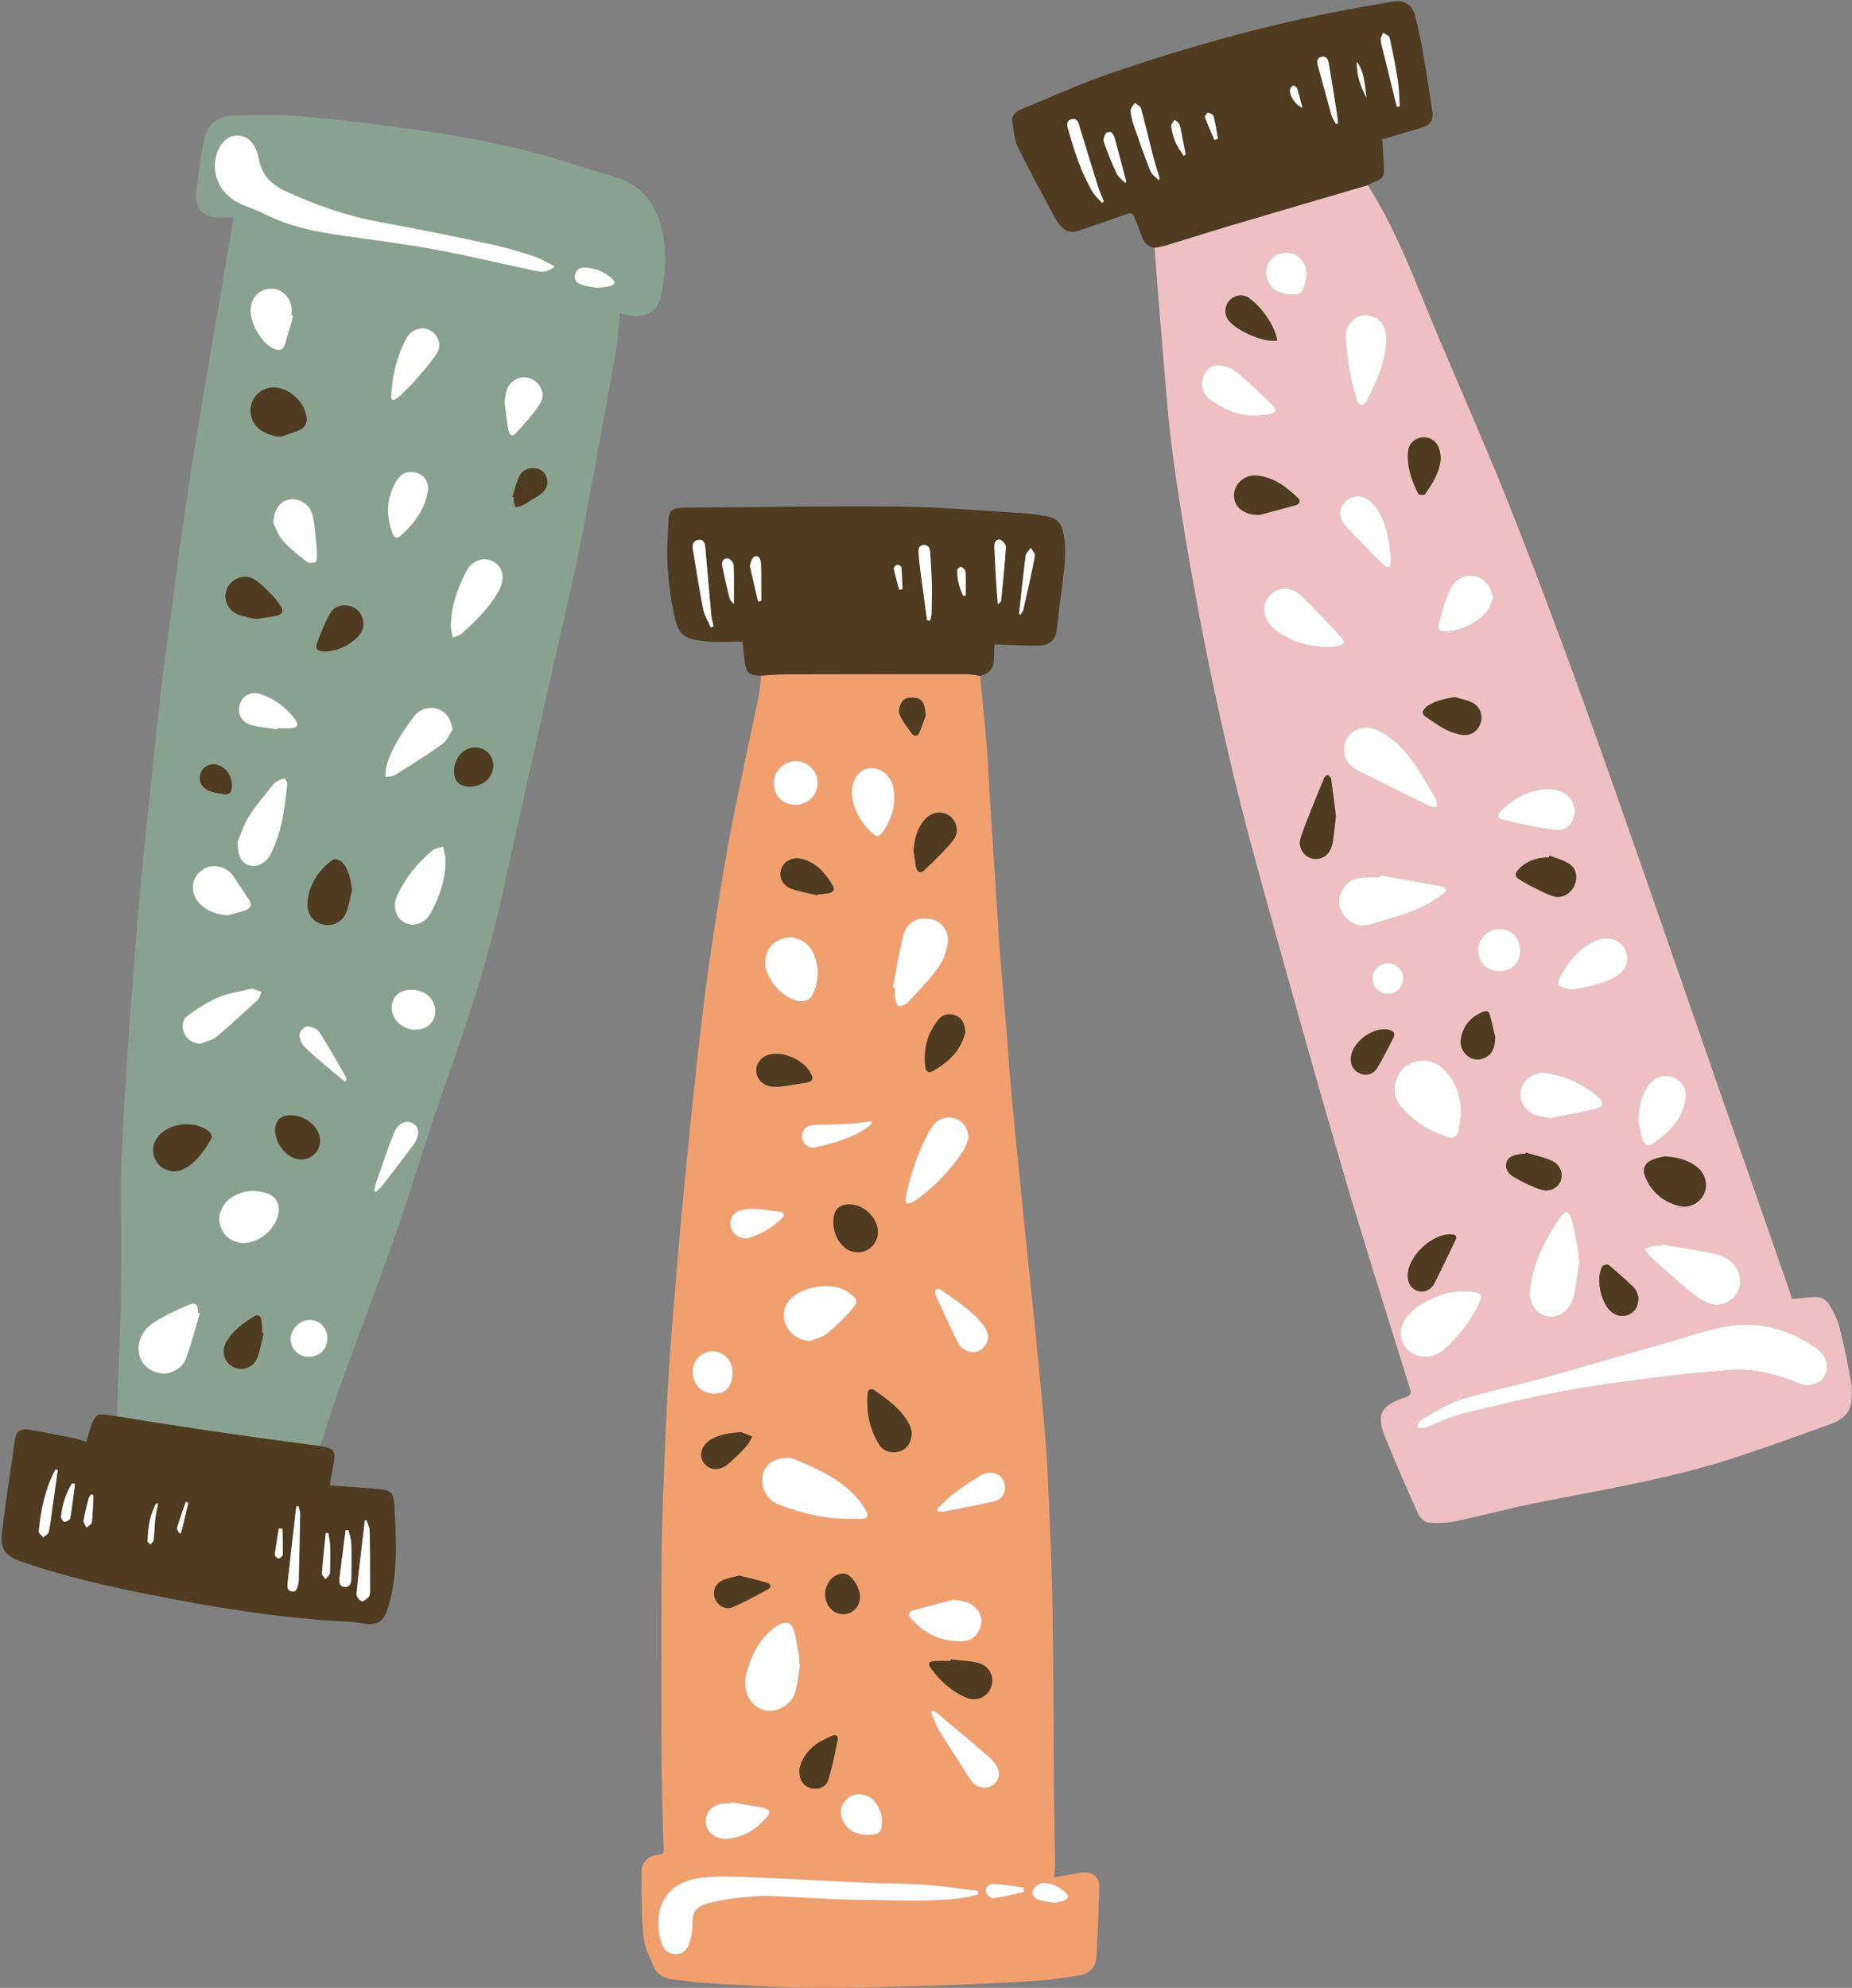
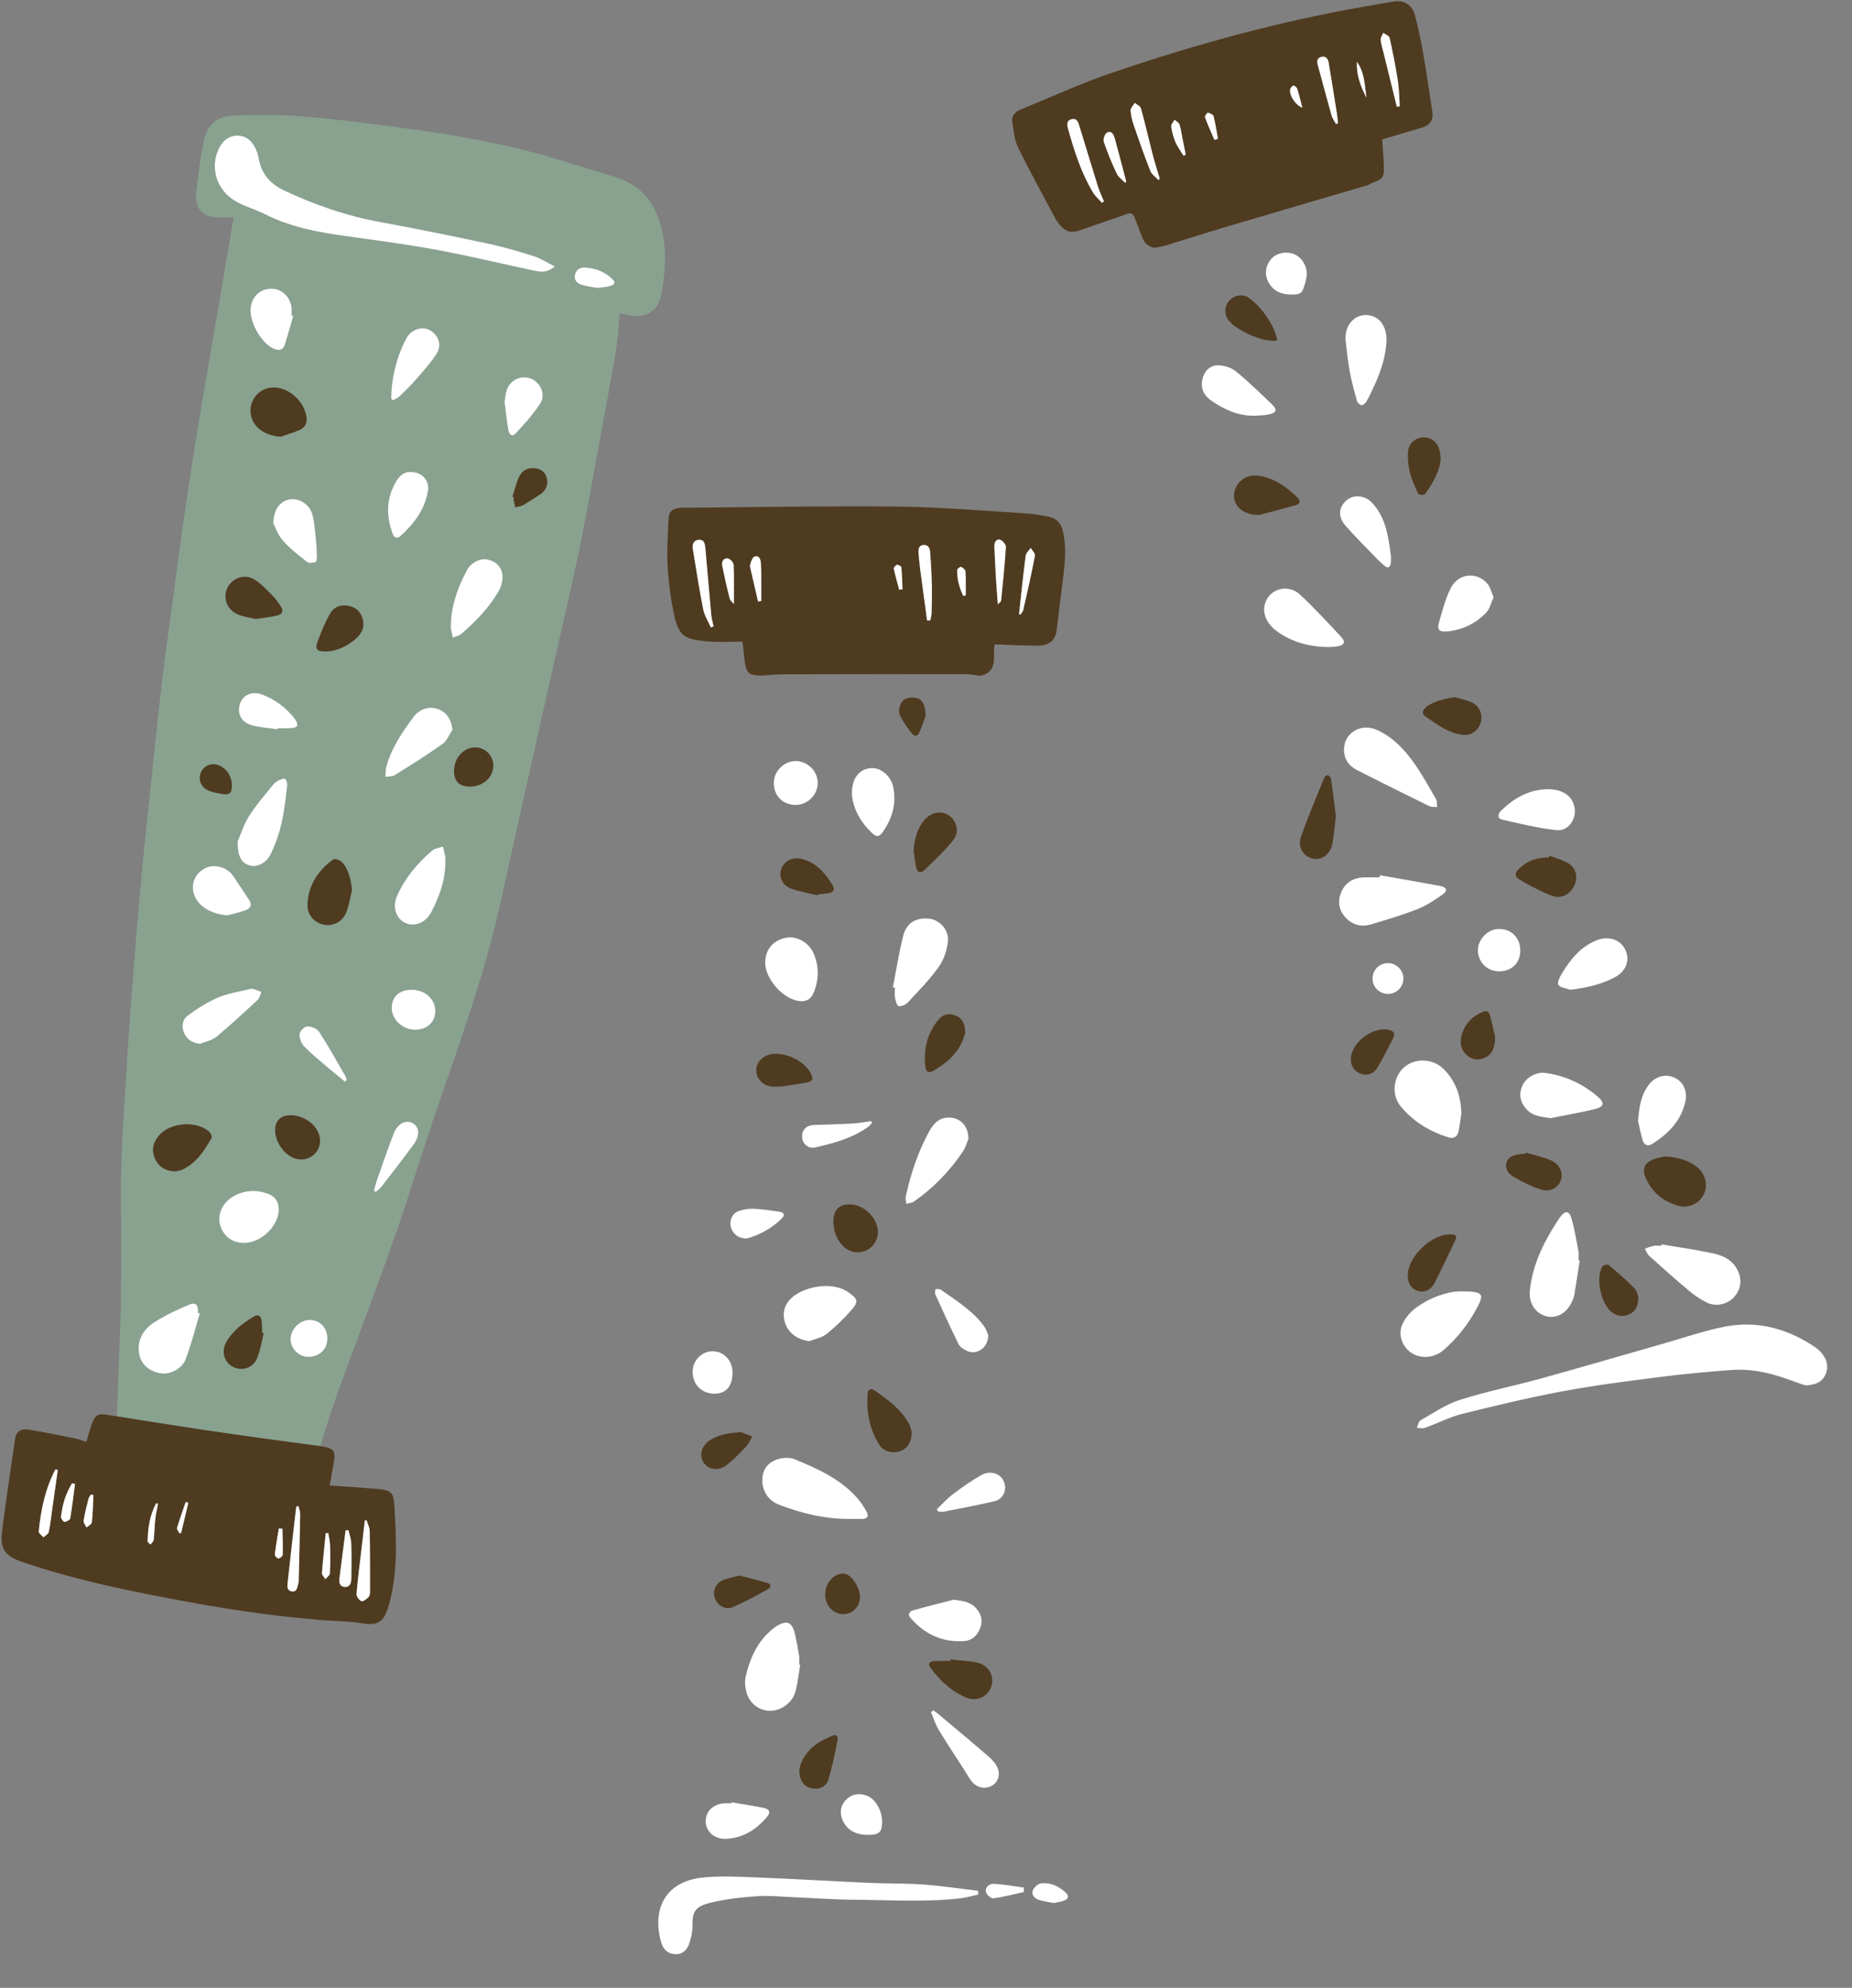
<svg xmlns="http://www.w3.org/2000/svg" fill="#000000" height="496" preserveAspectRatio="xMidYMid meet" version="1" viewBox="-0.4 -0.3 462.2 496.0" width="462.2" zoomAndPan="magnify">
  <rect x="-0.4" y="-0.3" width="462.2" height="496.0" fill="#808080" stroke="none" />
  <defs>
    <clipPath id="a">
-       <path d="M 159 167 L 274 167 L 274 495.691 L 159 495.691 Z M 159 167" />
-     </clipPath>
+       </clipPath>
    <clipPath id="b">
-       <path d="M 287 45 L 461.762 45 L 461.762 380 L 287 380 Z M 287 45" />
+       <path d="M 287 45 L 461.762 45 L 461.762 380 Z M 287 45" />
    </clipPath>
  </defs>
  <g>
    <g id="change1_1">
      <path d="M 148.68 71.547 C 149.875 71.383 150.828 71.352 151.723 71.105 C 153.219 70.691 153.336 70.141 152.188 69.094 C 150.328 67.398 148.074 66.602 145.594 66.453 C 144.336 66.379 143.387 66.957 143.098 68.234 C 142.797 69.594 143.648 70.422 144.777 70.77 C 146.105 71.184 147.52 71.328 148.68 71.547 Z M 57.484 195.43 C 57.316 193.648 56.613 191.969 54.805 190.941 C 52.949 189.887 50.836 190.414 49.902 192.133 C 48.949 193.883 49.559 195.98 51.5 196.891 C 52.59 197.402 53.848 197.594 55.055 197.797 C 56.93 198.117 57.496 197.566 57.484 195.43 Z M 127.484 123.664 C 127.602 123.703 127.719 123.742 127.836 123.781 C 127.824 124.016 127.77 124.258 127.805 124.484 C 127.906 125.086 128.051 125.684 128.18 126.281 C 128.824 126.113 129.539 126.066 130.109 125.75 C 131.445 125.012 132.707 124.133 134.008 123.328 C 135.539 122.379 136.457 121.086 136.109 119.223 C 135.832 117.738 134.836 116.832 133.367 116.574 C 131.539 116.258 129.992 116.961 129.207 118.57 C 128.426 120.168 128.043 121.957 127.484 123.664 Z M 85.668 269.566 C 85.82 269.438 85.969 269.305 86.121 269.176 C 86.023 268.859 85.984 268.512 85.824 268.234 C 83.672 264.523 81.594 260.762 79.262 257.168 C 78.738 256.359 77.293 255.785 76.281 255.797 C 75.594 255.801 74.426 256.973 74.363 257.699 C 74.277 258.703 74.77 260.035 75.484 260.77 C 77.316 262.668 79.395 264.332 81.402 266.055 C 82.801 267.258 84.242 268.398 85.668 269.566 Z M 81.293 333.754 C 81.34 331.055 79.484 329.066 76.902 329.047 C 74.453 329.023 72.117 331.344 72.117 333.801 C 72.113 336.176 74.105 338.215 76.461 338.25 C 79.266 338.289 81.25 336.441 81.293 333.754 Z M 92.922 296.852 C 93.086 296.934 93.246 297.016 93.41 297.098 C 93.941 296.594 94.543 296.141 94.988 295.566 C 97.621 292.164 100.266 288.766 102.805 285.293 C 104.492 282.984 104.301 280.844 102.527 279.906 C 100.875 279.035 98.832 280.043 97.863 282.512 C 96.344 286.398 95.008 290.359 93.621 294.301 C 93.328 295.133 93.152 296 92.922 296.852 Z M 116.918 195.953 C 120.172 195.945 122.703 193.66 122.699 190.734 C 122.695 188.223 120.734 186.23 118.23 186.195 C 115.328 186.152 112.902 188.852 112.91 192.121 C 112.918 194.68 114.254 195.961 116.918 195.953 Z M 103.199 256.641 C 106.102 256.66 108.184 254.781 108.234 252.105 C 108.289 249.023 105.734 246.664 102.32 246.656 C 99.379 246.645 97.453 248.332 97.359 251 C 97.254 253.988 99.977 256.621 103.199 256.641 Z M 68.871 181.684 C 68.883 181.594 68.895 181.5 68.91 181.41 C 70.031 181.41 71.156 181.465 72.273 181.387 C 72.801 181.348 73.613 181.168 73.742 180.84 C 73.902 180.422 73.637 179.68 73.32 179.258 C 71.148 176.352 68.328 174.227 64.945 172.969 C 62.465 172.051 60.152 173.16 59.469 175.34 C 58.715 177.766 59.809 179.957 62.453 180.664 C 64.535 181.219 66.727 181.359 68.871 181.684 Z M 65.402 332.375 C 65.281 332.344 65.16 332.309 65.035 332.273 C 64.988 331.27 64.996 330.262 64.879 329.266 C 64.734 328.066 64.082 327.52 62.93 328.207 C 60.223 329.832 57.715 331.715 56.109 334.512 C 54.785 336.824 55.504 339.508 57.641 340.684 C 59.871 341.914 62.695 341.117 63.742 338.617 C 64.57 336.652 64.871 334.465 65.402 332.375 Z M 125.523 100.031 C 125.836 102.41 126.055 104.637 126.441 106.832 C 126.602 107.738 127.176 109.039 128.285 107.855 C 130.488 105.504 132.68 103.074 134.426 100.387 C 135.863 98.168 134.52 95.156 132.168 94.199 C 129.695 93.199 126.918 94.449 126.055 97.055 C 125.727 98.043 125.68 99.121 125.523 100.031 Z M 81.562 162.238 C 83.879 161.98 86.617 160.855 88.84 158.645 C 89.992 157.492 90.527 156.074 90.188 154.438 C 89.801 152.594 88.672 151.379 86.844 150.918 C 84.848 150.418 83 151.062 82.027 152.727 C 80.699 154.988 79.723 157.473 78.812 159.945 C 78.141 161.77 78.766 162.375 81.562 162.238 Z M 79.465 284.391 C 79.52 280.977 75.879 277.883 71.906 277.977 C 69.609 278.027 68.309 279.34 68.273 281.645 C 68.227 284.363 70.246 287.484 72.754 288.57 C 75.953 289.953 79.41 287.801 79.465 284.391 Z M 63.402 154.137 C 65.332 153.844 66.98 153.688 68.586 153.328 C 70.191 152.969 70.461 152.113 69.516 150.746 C 68.91 149.871 68.297 148.977 67.543 148.242 C 66.078 146.82 64.68 145.195 62.941 144.215 C 60.453 142.816 57.43 144.031 56.332 146.438 C 55.172 148.973 56.277 151.902 59.027 153.031 C 60.473 153.625 62.086 153.816 63.402 154.137 Z M 102.215 117.48 C 100.508 117.309 99.301 118.426 98.477 119.809 C 95.973 123.996 95.918 128.41 97.602 132.91 C 97.992 133.961 98.75 134.148 99.531 133.449 C 102.949 130.398 105.629 126.84 106.398 122.195 C 106.828 119.59 104.91 117.484 102.215 117.48 Z M 97.23 99.211 C 97.395 99.336 97.555 99.461 97.719 99.586 C 98.273 99.242 98.91 98.984 99.371 98.543 C 100.77 97.191 102.168 95.832 103.438 94.363 C 105.238 92.273 107.133 90.219 108.598 87.902 C 109.957 85.762 108.973 83.184 106.82 82.055 C 104.887 81.043 102.227 81.914 101.07 84.043 C 100.371 85.332 99.75 86.684 99.258 88.062 C 97.961 91.668 97.25 95.387 97.23 99.211 Z M 72.793 78.52 C 72.652 78.48 72.512 78.441 72.371 78.402 C 72.371 77.758 72.43 77.102 72.363 76.465 C 72.086 73.902 70.043 71.867 67.664 71.742 C 64.969 71.602 62.898 73.172 62.266 75.828 C 61.41 79.438 64.668 85.48 68.141 86.793 C 69.371 87.262 70.273 86.969 70.668 85.727 C 71.43 83.344 72.094 80.926 72.793 78.52 Z M 67.809 130.266 C 68.289 131.176 68.93 133.152 70.191 134.586 C 71.945 136.59 74.113 138.25 76.223 139.902 C 76.691 140.27 77.742 140.195 78.363 139.934 C 78.672 139.805 78.699 138.793 78.691 138.18 C 78.668 136.891 78.582 135.598 78.441 134.312 C 78.215 132.273 78.105 130.195 77.613 128.219 C 76.953 125.559 74.293 123.902 71.844 124.312 C 69.582 124.695 67.812 126.844 67.809 130.266 Z M 56.402 228.094 C 57.918 227.672 59.473 227.34 60.945 226.801 C 62.285 226.312 62.516 225.328 61.703 224.117 C 60.387 222.164 59.098 220.191 57.785 218.234 C 56.395 216.152 53.234 215.219 51.035 216.227 C 48.426 217.422 47.23 219.879 47.938 222.605 C 48.727 225.648 52.18 227.805 56.402 228.094 Z M 43.203 291.984 C 43.656 291.891 44.336 291.867 44.914 291.613 C 48.531 290.02 50.555 286.883 52.395 283.633 C 52.578 283.305 52.164 282.367 51.762 282.027 C 48.469 279.246 42.07 279.77 39.277 283.02 C 37.766 284.781 37.336 286.812 38.344 288.957 C 39.25 290.887 40.891 291.836 43.203 291.984 Z M 69.613 108.668 C 71.203 108.117 72.836 107.672 74.367 106.988 C 75.914 106.301 76.383 105.008 76.016 103.316 C 75.266 99.871 72.223 96.938 68.746 96.438 C 65.238 95.93 62.137 98.598 62.129 102.129 C 62.121 105.773 65.176 108.344 69.613 108.668 Z M 87.426 221.891 C 87.266 219.199 86.426 216.25 84.902 214.773 C 84.406 214.293 83.113 213.871 82.73 214.156 C 79.023 216.902 76.574 220.5 76.352 225.242 C 76.227 227.891 77.867 229.84 80.297 230.383 C 82.641 230.906 85.059 229.754 86.023 227.324 C 86.707 225.598 86.973 223.707 87.426 221.891 Z M 49.523 260.164 C 50.914 259.586 52.539 259.293 53.648 258.375 C 57.18 255.445 60.547 252.309 63.91 249.184 C 64.406 248.723 64.547 247.875 64.855 247.203 C 64.164 246.945 63.48 246.656 62.777 246.441 C 62.516 246.363 62.184 246.422 61.906 246.492 C 59.281 247.148 56.531 247.52 54.078 248.574 C 51.359 249.746 48.781 251.367 46.398 253.145 C 45.023 254.172 44.832 256.016 45.645 257.684 C 46.395 259.215 47.68 259.914 49.523 260.164 Z M 112.117 155.496 C 112.117 156.039 112.082 156.285 112.125 156.512 C 112.27 157.281 112.441 158.051 112.605 158.816 C 113.328 158.5 114.184 158.332 114.758 157.84 C 118.344 154.746 121.652 151.367 124.031 147.238 C 124.668 146.133 125.086 144.684 125.016 143.426 C 124.895 141.152 123.27 139.668 121.086 139.273 C 119.387 138.965 117.125 140.09 116.102 142.008 C 113.809 146.316 112.227 150.852 112.117 155.496 Z M 60.375 309.832 C 64.523 309.891 68.84 305.98 69.168 301.871 C 69.328 299.859 68.402 298.273 66.496 297.566 C 63.598 296.492 60.723 296.621 57.988 298.117 C 55.223 299.637 53.805 302.57 54.484 305.184 C 55.234 308.055 57.434 309.789 60.375 309.832 Z M 112.551 181.727 C 112.172 179.117 111.039 177.395 108.965 176.629 C 106.785 175.824 104.297 176.559 102.82 178.562 C 99.984 182.414 97.254 186.34 96 191.051 C 95.789 191.84 95.855 192.699 95.797 193.527 C 96.566 193.41 97.473 193.52 98.078 193.141 C 102.113 190.617 106.164 188.094 110.039 185.328 C 111.16 184.527 111.73 182.949 112.551 181.727 Z M 110.742 214.449 C 110.742 214.098 110.801 213.73 110.73 213.391 C 110.57 212.562 110.348 211.75 110.148 210.934 C 109.246 211.246 108.152 211.336 107.473 211.914 C 103.75 215.086 100.645 218.773 98.656 223.301 C 97.395 226.191 98.559 229.273 101.227 230.18 C 103.398 230.918 105.98 229.762 107.25 227.285 C 109.312 223.266 110.855 219.078 110.742 214.449 Z M 58.906 209.699 C 58.867 213.496 59.945 215.137 62.012 215.68 C 63.816 216.152 66.035 214.992 67.082 212.969 C 67.539 212.082 67.906 211.145 68.285 210.219 C 70.188 205.582 70.691 200.648 71.27 195.742 C 71.336 195.176 71.141 194.422 70.773 194.031 C 70.582 193.828 69.707 194.152 69.211 194.391 C 68.691 194.641 68.156 194.988 67.801 195.434 C 65.719 198.051 63.473 200.574 61.711 203.398 C 60.305 205.648 59.516 208.285 58.906 209.699 Z M 49.469 327.395 C 49.316 327.352 49.164 327.305 49.012 327.262 C 49.082 325.141 48.445 324.508 46.531 325.332 C 43.621 326.59 40.707 327.941 38.055 329.656 C 35.598 331.242 33.957 333.703 34.223 336.812 C 34.48 339.836 36.555 341.789 39.586 342.352 C 41.875 342.777 45 341.34 45.957 338.812 C 47.367 335.098 48.32 331.211 49.469 327.395 Z M 138.066 66.176 C 136.113 65.207 134.484 64.145 132.699 63.578 C 128.996 62.402 125.246 61.309 121.449 60.5 C 112.406 58.574 103.344 56.723 94.25 55.059 C 86 53.547 78.199 50.816 70.629 47.277 C 67.102 45.633 64.824 43.129 64.172 39.223 C 64.039 38.418 63.754 37.617 63.422 36.863 C 62.578 34.938 61.109 33.598 58.992 33.535 C 56.988 33.48 55.414 34.531 54.426 36.367 C 51.75 41.332 53.586 47.371 58.797 50.141 C 61.027 51.328 63.512 52.031 65.773 53.172 C 72.09 56.367 78.898 57.637 85.816 58.598 C 93.449 59.66 101.105 60.66 108.68 62.062 C 116.902 63.586 125.035 65.562 133.223 67.293 C 134.758 67.617 136.348 67.699 138.066 66.176 Z M 28.781 353.098 C 29.113 343.898 29.449 334.699 29.777 325.5 C 29.797 324.969 29.797 324.434 29.797 323.902 C 29.812 316.57 29.953 309.234 29.805 301.902 C 29.551 289.543 30.531 277.242 31.273 264.93 C 31.844 255.453 32.594 245.988 33.336 236.527 C 33.887 229.477 34.504 222.426 35.191 215.387 C 36.043 206.648 36.984 197.918 37.91 189.184 C 38.641 182.328 39.34 175.469 40.168 168.621 C 40.934 162.305 41.859 156.008 42.707 149.703 C 43.516 143.688 44.25 137.664 45.121 131.66 C 46.305 123.5 47.516 115.34 48.848 107.199 C 50.598 96.504 52.48 85.824 54.305 75.141 C 55.492 68.184 56.676 61.23 57.91 53.984 C 56.969 53.984 55.824 53.984 54.676 53.984 C 50.066 54 48.051 51.82 48.617 47.242 C 49.117 43.215 49.605 39.176 50.391 35.199 C 51.238 30.906 53.566 28.691 57.941 28.543 C 63.992 28.34 70.09 28.309 76.117 28.828 C 85.145 29.605 94.141 30.82 103.121 32.039 C 116.16 33.809 129.051 36.344 141.617 40.34 C 145.664 41.629 149.754 42.793 153.785 44.121 C 160.395 46.305 163.676 51.367 164.961 57.82 C 166.02 63.148 165.598 68.535 164.465 73.82 C 163.68 77.5 160.434 79.199 156.336 78.348 C 155.652 78.207 154.973 78.043 154.281 77.887 C 153.969 81.07 153.84 84.191 153.324 87.246 C 152.004 95.027 150.52 102.781 149.09 110.547 C 147.477 119.297 145.984 128.07 144.184 136.781 C 142.199 146.363 139.914 155.883 137.777 165.434 C 133.379 185.109 128.938 204.777 124.617 224.469 C 120.926 241.289 115.223 257.477 109.551 273.691 C 105.594 284.996 102.234 296.512 98.273 307.816 C 93.59 321.18 88.508 334.406 83.684 347.723 C 82.16 351.938 80.902 356.246 79.523 360.516 C 75.621 359.996 71.719 359.492 67.824 358.949 C 61.656 358.094 55.484 357.25 49.328 356.324 C 42.473 355.293 35.629 354.176 28.781 353.098" fill="#88a28f" />
    </g>
    <g clip-path="url(#a)" id="change2_1">
-       <path d="M 255.145 471.781 C 255.133 471.41 255.125 471.043 255.117 470.672 C 252.605 470.34 250.105 469.863 247.582 469.738 C 246.547 469.684 245.383 470.539 245.672 471.797 C 245.824 472.457 246.949 473.445 247.508 473.367 C 250.078 473.016 252.602 472.34 255.145 471.781 Z M 262.59 474.535 C 263.438 474.348 264.262 474.246 265.027 473.973 C 266.152 473.578 266.59 472.887 265.539 471.914 C 263.832 470.336 261.809 469.359 259.488 469.613 C 258.711 469.699 257.707 470.562 257.391 471.312 C 256.922 472.434 257.742 473.387 258.844 473.734 C 260.062 474.125 261.352 474.281 262.59 474.535 Z M 230.629 178.277 C 230.453 176.059 230.16 174.387 228.465 173.914 C 227.422 173.625 225.793 173.727 225.09 174.371 C 224.312 175.086 223.715 176.836 224.055 177.758 C 224.727 179.57 226.027 181.176 227.215 182.762 C 227.758 183.488 228.629 183.461 229.035 182.488 C 229.688 180.934 230.234 179.332 230.629 178.277 Z M 217.289 279.742 C 217.172 279.648 217.051 279.551 216.934 279.457 C 215.379 279.656 213.828 279.949 212.266 280.039 C 209.094 280.215 205.918 280.27 202.746 280.395 C 200.77 280.473 199.652 281.684 199.781 283.547 C 199.891 285.098 201.367 286.387 203.008 286.012 C 207.719 284.941 212.391 283.699 216.387 280.781 C 216.75 280.516 216.992 280.094 217.289 279.742 Z M 214.211 398.137 C 214.211 395.594 211.957 392.387 210.129 392.332 C 207.715 392.258 205.539 394.695 205.539 397.473 C 205.535 400.266 207.465 402.418 210 402.449 C 212.371 402.477 214.211 400.594 214.211 398.137 Z M 186.031 308.715 C 189.176 307.824 192.262 306.195 194.793 303.633 C 195.543 302.875 195.246 302.195 194.188 302.051 C 192.039 301.754 189.891 301.395 187.73 301.305 C 186.441 301.254 185.059 301.461 183.855 301.914 C 182.285 302.512 181.574 304.309 181.98 305.824 C 182.469 307.629 183.941 308.777 186.031 308.715 Z M 184.102 392.82 C 182.531 393.266 181.047 393.48 179.754 394.098 C 178.02 394.93 177.391 396.969 178.07 398.629 C 178.766 400.324 180.645 401.469 182.402 400.723 C 185.426 399.445 188.316 397.844 191.207 396.27 C 192.012 395.828 192.219 394.969 191.039 394.633 C 188.73 393.969 186.395 393.41 184.102 392.82 Z M 184.562 357.039 C 181.836 357.242 179.281 357.531 176.977 358.93 C 174.703 360.312 173.953 362.762 175.199 364.637 C 176.453 366.52 179.008 366.828 181.113 365.129 C 182.801 363.762 184.336 362.195 185.824 360.609 C 186.473 359.926 186.836 358.973 187.328 358.141 C 186.406 357.773 185.484 357.406 184.562 357.039 Z M 215.703 457.531 C 217.531 457.461 219.32 457.652 219.637 455.602 C 219.992 453.262 219.418 451.023 217.871 449.156 C 216.297 447.258 213.383 446.816 211.52 448.117 C 209.41 449.594 208.859 451.973 210.121 454.332 C 211.375 456.676 213.531 457.395 215.703 457.531 Z M 172.461 341.855 C 172.43 345.172 174.668 347.445 177.957 347.441 C 180.781 347.441 182.375 345.594 182.414 342.277 C 182.453 339.266 180.352 336.922 177.543 336.852 C 174.84 336.781 172.484 339.102 172.461 341.855 Z M 203.66 223.098 C 203.688 223.023 203.715 222.953 203.738 222.879 C 204.676 222.766 205.617 222.691 206.547 222.523 C 207.609 222.336 207.984 221.578 207.457 220.707 C 205.59 217.617 203.359 214.883 199.605 213.996 C 197.336 213.461 195.238 214.562 194.574 216.547 C 193.898 218.562 194.875 220.68 197.176 221.473 C 199.273 222.195 201.492 222.57 203.66 223.098 Z M 233.391 376.289 C 233.5 376.469 233.609 376.652 233.715 376.836 C 234.168 376.859 234.641 376.984 235.07 376.898 C 239.34 376.051 243.629 375.273 247.859 374.258 C 250.242 373.684 251.141 370.922 249.859 368.84 C 248.867 367.219 246.547 366.594 244.488 367.766 C 242.039 369.16 239.711 370.789 237.457 372.488 C 235.984 373.598 234.738 375.012 233.391 376.289 Z M 199.09 441.406 C 199.102 443.895 200.121 445.324 201.848 445.828 C 203.617 446.344 205.688 445.719 206.273 443.879 C 207.32 440.598 207.957 437.176 208.645 433.789 C 208.855 432.742 208.082 432.406 207.18 432.836 C 205.855 433.465 204.473 434.047 203.301 434.902 C 200.938 436.637 199.402 438.957 199.09 441.406 Z M 193.5 270.816 C 193.5 270.828 193.5 270.84 193.5 270.852 C 194.031 270.816 194.566 270.824 195.094 270.746 C 196.961 270.469 198.828 270.172 200.691 269.859 C 202.438 269.566 202.715 268.949 201.852 267.355 C 200.164 264.234 195.262 262.012 191.789 262.793 C 189.699 263.262 188.254 264.996 188.336 266.934 C 188.426 268.969 190.062 270.598 192.258 270.812 C 192.668 270.852 193.086 270.816 193.5 270.816 Z M 198.086 200.535 C 201.102 200.57 203.648 198.102 203.676 195.109 C 203.703 192.207 201.254 189.676 198.34 189.594 C 195.363 189.512 192.746 192.027 192.723 194.992 C 192.699 198.223 194.906 200.5 198.086 200.535 Z M 240.512 257.355 C 240.395 255.281 239.855 253.832 238.172 253.121 C 236.523 252.43 234.941 252.719 233.828 254.09 C 231.008 257.555 229.977 261.574 230.562 266 C 230.746 267.387 231.598 267.422 232.598 266.84 C 235.547 265.117 238.129 263.004 239.621 259.832 C 240.039 258.938 240.297 257.969 240.512 257.355 Z M 246.242 332.875 C 245.996 332.336 245.727 331.332 245.152 330.555 C 242.301 326.688 238.238 324.219 234.402 321.5 C 234.082 321.27 233.527 321.371 233.082 321.32 C 233.047 321.762 232.844 322.277 233.004 322.629 C 234.902 326.805 236.812 330.977 238.832 335.09 C 239.164 335.762 239.98 336.285 240.688 336.656 C 243.207 337.992 246.188 336.16 246.242 332.875 Z M 182.156 449.395 C 182.141 449.473 182.129 449.551 182.113 449.633 C 181.641 449.633 181.172 449.625 180.699 449.633 C 177.805 449.68 175.75 451.504 175.723 454.055 C 175.691 456.652 177.848 458.648 180.824 458.508 C 185.012 458.309 188.312 456.234 190.961 453.113 C 192.008 451.887 191.707 451.105 190.129 450.785 C 187.484 450.246 184.812 449.848 182.156 449.395 Z M 207.586 304.543 C 207.594 307.133 208.641 309.527 210.391 310.965 C 212.031 312.316 214.18 312.551 216.008 311.586 C 217.875 310.598 218.922 308.551 218.652 306.422 C 218.266 303.367 215.316 300.535 212.246 300.258 C 209.172 299.98 207.574 301.449 207.586 304.543 Z M 227.598 212.016 C 227.773 213.164 227.965 214.566 228.199 215.961 C 228.438 217.387 229.371 217.699 230.312 216.797 C 232.809 214.395 235.371 212.004 237.508 209.293 C 239.078 207.305 238.387 204.602 236.574 203.285 C 234.648 201.887 232.141 202.23 230.371 204.23 C 228.488 206.367 227.836 208.984 227.598 212.016 Z M 236.828 413.746 C 236.82 413.879 236.812 414.012 236.801 414.145 C 235.504 414.145 234.203 414.094 232.906 414.16 C 231.465 414.23 231.086 414.832 231.895 415.93 C 234.242 419.113 237.117 421.762 240.805 423.289 C 243.441 424.387 246.16 423.035 246.988 420.508 C 247.844 417.902 246.371 415.199 243.477 414.559 C 241.309 414.078 239.051 414.004 236.828 413.746 Z M 232.539 426.477 C 232.34 426.617 232.141 426.762 231.938 426.902 C 232.574 428.383 233.047 429.953 233.871 431.316 C 235.879 434.648 238.051 437.887 240.152 441.16 C 240.789 442.152 241.34 443.215 242.062 444.137 C 243.316 445.73 245.309 446.168 246.992 445.344 C 248.414 444.648 249.301 442.914 248.68 441.105 C 248.289 439.965 247.359 438.891 246.422 438.074 C 242.242 434.441 237.973 430.906 233.73 427.344 C 233.355 427.027 232.938 426.766 232.539 426.477 Z M 227.129 357.023 C 227.031 356.688 226.926 355.844 226.555 355.133 C 224.566 351.344 221.18 348.949 217.797 346.586 C 217.066 346.074 216.215 346.305 216.133 347.379 C 215.777 351.961 216.586 356.316 219.074 360.223 C 220.145 361.895 222.305 362.43 224.117 361.836 C 225.984 361.219 227.137 359.57 227.129 357.023 Z M 237.621 398.836 C 234.219 399.723 230.805 400.562 227.426 401.52 C 226.492 401.785 226.086 402.543 226.863 403.434 C 230.426 407.516 234.891 409.582 240.328 409.16 C 242.227 409.012 243.539 407.727 244.219 405.949 C 244.945 404.055 244.488 402.363 243.121 400.891 C 241.637 399.297 239.719 399.16 237.621 398.836 Z M 212.195 197.824 C 212.461 201.34 214.289 204.91 217.516 207.801 C 218.496 208.684 219.207 208.285 219.848 207.383 C 222.273 203.961 223.375 200.23 222.508 196.035 C 221.941 193.281 219.359 191.125 216.879 191.359 C 214.035 191.629 212.184 193.852 212.195 197.824 Z M 190.566 239.887 C 190.555 243.957 195.051 249.027 199.09 249.484 C 200.746 249.672 201.938 249.09 202.621 247.484 C 204.012 244.223 204.035 240.941 202.695 237.699 C 201.512 234.84 198.41 233.137 195.73 233.691 C 192.496 234.359 190.578 236.656 190.566 239.887 Z M 241.297 283.852 C 241.246 280.574 239.285 278.699 236.703 278.562 C 234.02 278.422 232.582 280.02 231.465 282.066 C 228.707 287.117 226.906 292.527 225.672 298.129 C 225.535 298.738 225.73 299.422 225.773 300.07 C 226.41 299.895 227.156 299.871 227.668 299.516 C 232.516 296.16 236.555 291.977 239.848 287.105 C 240.617 285.973 240.988 284.566 241.297 283.852 Z M 201.59 334.34 C 203.039 333.762 204.727 333.477 205.891 332.543 C 208.164 330.715 210.293 328.648 212.199 326.441 C 213.934 324.43 213.625 323.773 211.449 322.215 C 207.66 319.492 201.527 320.52 198.207 322.73 C 195.449 324.562 194.66 327.137 195.531 329.781 C 196.383 332.363 198.664 333.984 201.59 334.34 Z M 222.43 246.074 C 222.598 246.105 222.766 246.137 222.934 246.164 C 222.934 246.988 222.816 247.836 222.969 248.633 C 223.113 249.398 223.434 250.645 223.855 250.723 C 224.551 250.852 225.613 250.418 226.133 249.859 C 228.812 246.98 231.609 244.156 233.871 240.961 C 235.168 239.133 236.004 236.676 236.176 234.434 C 236.395 231.609 234.023 229.238 231.621 228.941 C 228.328 228.535 225.859 229.887 225.023 233.164 C 223.938 237.414 223.273 241.77 222.43 246.074 Z M 199.305 415.062 C 199.223 415.051 199.141 415.039 199.059 415.027 C 199.059 414.316 199.148 413.594 199.043 412.902 C 198.781 411.215 198.449 409.539 198.105 407.867 C 197.352 404.223 195.941 403.684 192.816 405.832 C 192.477 406.066 192.191 406.371 191.879 406.641 C 188.457 409.598 186.789 413.566 185.746 417.793 C 185.41 419.152 185.531 420.789 185.953 422.141 C 186.84 424.98 189.277 426.617 191.926 426.57 C 194.664 426.523 197.434 424.469 198.156 421.652 C 198.707 419.5 198.934 417.262 199.305 415.062 Z M 211.742 378.691 C 212.746 378.691 213.75 378.703 214.754 378.688 C 216.113 378.668 216.469 377.91 215.852 376.832 C 215.156 375.613 214.375 374.414 213.441 373.371 C 209.227 368.66 203.594 366.152 197.93 363.805 C 196.652 363.273 194.828 363.395 193.484 363.863 C 191.242 364.645 189.859 366.41 189.848 368.98 C 189.84 371.746 191.312 374.094 194.023 375.145 C 199.719 377.344 205.59 378.738 211.742 378.691 Z M 243.746 472.41 C 243.727 472.098 243.707 471.789 243.688 471.477 C 239.145 470.941 234.617 470.246 230.062 469.918 C 225.473 469.59 220.855 469.699 216.258 469.492 C 206.895 469.07 197.535 468.496 188.172 468.133 C 183.707 467.957 179.184 467.715 174.766 468.199 C 165.41 469.227 162.238 476.402 164.668 484.508 C 165.23 486.391 166.633 487.324 168.309 487.297 C 170.234 487.27 171.188 485.984 171.691 484.414 C 172.121 483.086 172.43 481.645 172.414 480.262 C 172.379 476.52 173.102 475.367 177.172 474.395 C 180.922 473.496 184.828 473.082 188.691 472.824 C 191.734 472.621 194.816 472.969 197.883 473.094 C 202.832 473.301 207.781 473.676 212.73 473.711 C 221.508 473.766 230.301 474.352 239.066 473.391 C 240.645 473.219 242.188 472.742 243.746 472.41 Z M 244.195 168.324 C 244.75 174.121 245.359 179.918 245.832 185.727 C 246.188 190.074 246.348 194.438 246.625 198.789 C 247.191 207.613 247.781 216.434 248.355 225.258 C 248.609 229.137 248.805 233.023 249.109 236.902 C 249.652 243.773 250.266 250.641 250.828 257.512 C 251.223 262.328 251.539 267.148 251.969 271.965 C 252.48 277.711 253.074 283.453 253.641 289.199 C 254.141 294.301 254.637 299.398 255.16 304.5 C 255.824 311.004 256.52 317.5 257.191 324.004 C 257.707 329.043 258.227 334.086 258.707 339.129 C 259.297 345.285 259.887 351.441 260.402 357.602 C 260.723 361.422 260.98 365.246 261.137 369.074 C 261.562 379.395 262.09 389.715 262.254 400.035 C 262.52 416.465 262.512 432.895 262.648 449.328 C 262.688 454.344 262.848 459.363 262.91 464.379 C 262.926 465.535 262.762 466.695 262.664 468.082 C 265.086 467.68 267.324 467.324 269.555 466.934 C 271.914 466.52 273.984 467.93 273.938 470.293 C 273.809 476.305 273.598 482.32 273.184 488.32 C 273.023 490.656 271.312 492.191 269.012 492.57 C 265.301 493.176 261.562 493.727 257.812 493.965 C 249.809 494.465 241.793 494.848 233.777 495.094 C 223.395 495.406 213 495.73 202.613 495.684 C 194.539 495.648 186.465 495.105 178.395 494.672 C 174.812 494.48 171.238 494.059 167.676 493.633 C 165.672 493.391 163.75 492.594 162.891 490.684 C 161.766 488.191 160.461 485.59 160.191 482.938 C 159.668 477.723 159.773 472.445 159.68 467.191 C 159.633 464.445 161.141 462.809 163.895 462.441 C 164.594 462.348 165.262 462.484 165.223 461.32 C 165.008 454.535 164.816 447.75 164.734 440.961 C 164.641 433.273 164.648 425.59 164.652 417.898 C 164.656 407.273 164.613 396.645 164.75 386.02 C 164.844 378.586 165.148 371.152 165.449 363.723 C 165.738 356.473 166.039 349.223 166.516 341.984 C 167.09 333.285 167.828 324.594 168.547 315.906 C 169.117 309.035 169.738 302.172 170.398 295.309 C 171.156 287.453 171.945 279.602 172.785 271.754 C 173.598 264.203 174.418 256.648 175.371 249.113 C 176.219 242.453 177.18 235.812 178.223 229.184 C 179.41 221.625 180.578 214.059 182.051 206.555 C 184.23 195.402 186.688 184.305 188.98 173.172 C 189.309 171.566 189.359 169.902 189.539 168.266 C 191.598 168.152 193.66 167.949 195.719 167.945 C 210.715 167.906 225.711 167.898 240.707 167.914 C 241.871 167.918 243.035 168.18 244.195 168.324" fill="#f29f6e" />
-     </g>
+       </g>
    <g clip-path="url(#b)" id="change3_1">
-       <path d="M 342.145 243.906 C 342.168 246.027 343.855 247.688 345.992 247.691 C 348.098 247.691 349.82 245.992 349.848 243.895 C 349.875 241.754 348.031 239.949 345.883 240.012 C 343.75 240.078 342.121 241.773 342.145 243.906 Z M 372.742 258.461 C 372.387 256.973 371.941 254.906 371.395 252.867 C 371.133 251.887 370.398 251.871 369.562 252.227 C 366.902 253.359 365.105 255.254 364.352 258.074 C 363.836 260.008 364.207 261.746 365.746 263.055 C 367.066 264.176 368.633 264.367 370.219 263.594 C 372.09 262.676 372.691 261.023 372.742 258.461 Z M 336.734 263.898 C 336.691 265.699 337.539 266.945 339.176 267.609 C 340.645 268.203 342.398 267.688 343.328 266.137 C 344.773 263.719 346.039 261.188 347.32 258.676 C 347.809 257.723 347.543 257.027 346.395 256.707 C 342.461 255.602 336.762 259.82 336.734 263.898 Z M 321.785 73.184 C 324.188 73.23 324.605 72.922 325.25 70.574 C 325.434 69.895 325.617 69.203 325.695 68.504 C 325.934 66.305 324.617 64.016 322.664 63.148 C 320.781 62.309 318.25 62.781 316.945 64.215 C 315.43 65.879 315.094 68.152 316.18 70.141 C 317.379 72.336 319.371 73.18 321.785 73.184 Z M 408.488 323.316 C 408.297 322.871 408.125 321.758 407.48 321.109 C 405.449 319.074 403.273 317.18 401.07 315.332 C 400.812 315.113 399.758 315.324 399.547 315.645 C 397.668 318.555 399.199 325.367 402.094 327.285 C 403.488 328.211 404.977 328.324 406.445 327.527 C 407.875 326.758 408.473 325.461 408.488 323.316 Z M 318.367 84.645 C 317.883 82.039 316.555 79.816 315.043 77.762 C 314.012 76.359 312.715 75.078 311.309 74.055 C 309.805 72.953 307.816 73.309 306.582 74.512 C 305.355 75.707 305.066 77.535 305.859 79.078 C 307.285 81.852 315.105 85.402 318.367 84.645 Z M 379.016 236.902 C 379.039 233.75 376.852 231.496 373.758 231.484 C 370.965 231.473 368.422 234.02 368.449 236.805 C 368.48 239.805 370.738 242.047 373.738 242.055 C 376.867 242.062 378.996 239.984 379.016 236.902 Z M 359.137 114.32 C 359.18 111.117 357.691 109.141 355.473 108.863 C 353.332 108.598 351.254 109.98 351.031 112.254 C 350.66 116.051 351.875 119.586 353.57 122.926 C 353.707 123.191 355.016 123.289 355.191 123.043 C 357.203 120.25 358.91 117.297 359.137 114.32 Z M 380.43 287.293 C 380.398 287.383 380.371 287.473 380.34 287.559 C 379.93 287.586 379.512 287.566 379.109 287.645 C 377.66 287.918 376.039 288.098 375.562 289.797 C 375.117 291.395 376.164 292.648 377.355 293.344 C 379.465 294.578 381.699 295.68 384.012 296.465 C 386.332 297.254 388.473 296.129 389.125 294.23 C 389.789 292.301 388.863 290.148 386.621 289.207 C 384.637 288.379 382.5 287.918 380.43 287.293 Z M 350.93 318.051 C 350.953 319.977 351.922 321.391 353.516 321.832 C 355.098 322.27 356.707 321.602 357.617 319.82 C 359.414 316.312 361.074 312.738 362.793 309.191 C 363.348 308.047 362.797 307.719 361.727 307.684 C 356.883 307.523 350.875 313.281 350.93 318.051 Z M 362.797 173.68 C 360.086 173.938 356.965 174.887 355.555 176.109 C 354.578 176.953 354.234 177.785 355.551 178.633 C 357.188 179.684 358.75 180.883 360.477 181.75 C 361.816 182.422 363.336 182.93 364.816 183.074 C 366.926 183.277 368.645 181.84 369.168 179.898 C 369.684 177.973 368.871 175.906 366.957 174.984 C 365.66 174.359 364.191 174.102 362.797 173.68 Z M 386.32 213.191 C 386.254 213.348 386.191 213.5 386.125 213.656 C 383.219 213.602 380.656 214.473 378.609 216.586 C 377.504 217.727 377.641 218.441 378.98 219.23 C 379.945 219.797 380.891 220.406 381.895 220.898 C 383.688 221.77 385.453 222.777 387.348 223.336 C 389.383 223.938 391.414 222.77 392.371 220.922 C 393.387 218.953 393.164 216.602 391.344 215.332 C 389.883 214.312 388.012 213.883 386.32 213.191 Z M 313.852 128.191 C 316.246 127.555 319.66 126.684 323.051 125.715 C 323.965 125.453 324.258 124.676 323.508 123.945 C 320.625 121.16 317.465 118.801 313.316 118.363 C 310.258 118.047 307.621 120.406 307.582 123.312 C 307.543 126.043 309.828 128.188 313.852 128.191 Z M 346.715 138.969 C 346.738 138.969 346.762 138.965 346.785 138.965 C 346.641 137.855 346.512 136.746 346.344 135.645 C 345.758 131.812 344.801 128.117 342.059 125.188 C 340.203 123.207 337.324 123.004 335.551 124.625 C 333.633 126.375 333.5 128.715 335.422 130.898 C 337.562 133.328 339.859 135.625 342.109 137.957 C 343.086 138.969 344.074 139.988 345.148 140.891 C 345.953 141.57 346.578 141.293 346.707 140.207 C 346.754 139.801 346.715 139.383 346.715 138.969 Z M 332.992 203.352 C 332.621 200.402 332.246 197.242 331.801 194.094 C 331.746 193.723 331.363 193.281 331.016 193.109 C 330.848 193.027 330.238 193.418 330.117 193.711 C 328.105 198.672 325.965 203.594 324.242 208.656 C 323.395 211.148 324.98 213.438 327.152 213.922 C 329.434 214.43 331.543 212.984 332.098 210.262 C 332.539 208.074 332.684 205.824 332.992 203.352 Z M 372.355 148.719 C 371.816 147.465 371.574 146.32 370.922 145.5 C 368.355 142.258 363.609 142.621 361.668 146.43 C 360.301 149.113 359.543 152.137 358.711 155.062 C 358.223 156.781 358.809 157.402 360.605 157.258 C 364.457 156.945 367.805 155.344 370.465 152.605 C 371.406 151.637 371.727 150.062 372.355 148.719 Z M 312.941 103.426 C 313.996 103.336 315.074 103.352 316.102 103.137 C 318.285 102.68 318.504 101.984 316.867 100.422 C 313.969 97.648 311.098 94.828 307.98 92.316 C 306.816 91.379 304.992 90.824 303.484 90.848 C 301.543 90.883 300.152 92.309 299.691 94.281 C 299.18 96.469 299.984 98.297 301.758 99.555 C 305.09 101.914 308.711 103.551 312.941 103.426 Z M 385.883 196.617 C 381.238 196.672 377.52 198.797 374.277 201.914 C 373.434 202.723 373.109 203.898 374.555 204.227 C 379.02 205.246 383.504 206.332 388.043 206.836 C 391.086 207.172 393.254 203.844 392.484 200.832 C 391.789 198.117 389.473 196.641 385.883 196.617 Z M 415.156 288.234 C 414.508 288.387 413.508 288.523 412.574 288.852 C 409.996 289.762 409.266 291.328 410.41 293.824 C 412 297.293 414.777 299.523 418.406 300.551 C 421.062 301.301 423.707 299.992 424.824 297.684 C 425.957 295.344 425.199 292.422 422.953 290.746 C 420.758 289.102 418.207 288.449 415.156 288.234 Z M 391.504 246.66 C 395.391 246.211 398.992 245.387 402.359 243.688 C 405.344 242.184 406.457 239.465 405.285 236.809 C 404.125 234.164 401.078 233.105 398.059 234.324 C 394.137 235.906 391.594 238.984 389.48 242.461 C 388.93 243.363 388.156 244.828 388.512 245.41 C 388.965 246.156 390.457 246.273 391.504 246.66 Z M 408.41 279.449 C 408.676 280.574 409.031 282.426 409.562 284.219 C 409.914 285.41 410.895 285.793 411.945 285.125 C 415.949 282.582 419.164 279.371 420.211 274.531 C 420.797 271.812 419.617 269.492 417.352 268.531 C 415.008 267.535 412.457 268.371 410.867 270.648 C 409.18 273.066 408.656 275.824 408.41 279.449 Z M 386.598 278.688 C 390.285 277.949 394.004 277.324 397.652 276.426 C 399.961 275.859 400.121 274.852 398.355 273.34 C 394.535 270.066 390.125 268.055 385.129 267.398 C 383.004 267.117 380.465 268.578 379.578 270.492 C 378.539 272.73 378.973 274.871 380.742 276.648 C 382.375 278.289 384.414 278.363 386.598 278.688 Z M 345.629 84.516 C 345.629 81.48 344.273 79.281 342.074 78.566 C 338.328 77.344 334.969 80.469 335.438 84.805 C 335.723 87.438 336.031 90.078 336.512 92.68 C 336.949 95.051 337.59 97.387 338.246 99.703 C 338.379 100.168 338.973 100.766 339.398 100.801 C 339.793 100.832 340.398 100.285 340.645 99.844 C 341.414 98.457 342.102 97.016 342.75 95.562 C 344.355 91.984 345.52 88.289 345.629 84.516 Z M 331.129 161.16 C 331.645 161.117 332.605 161.137 333.523 160.953 C 335.121 160.633 335.449 159.828 334.328 158.633 C 330.973 155.051 327.656 151.418 324.07 148.082 C 320.98 145.203 316.258 146.633 315.258 150.484 C 314.641 152.848 315.77 155.367 318.246 157.18 C 321.953 159.895 326.152 161.062 331.129 161.16 Z M 414.242 310.18 C 414.219 310.301 414.199 310.422 414.18 310.543 C 413.527 310.543 412.863 310.445 412.234 310.566 C 411.496 310.711 410.793 311.035 410.074 311.285 C 410.453 311.895 410.719 312.637 411.234 313.098 C 414.477 316.016 417.73 318.926 421.074 321.723 C 422.461 322.887 423.992 323.953 425.617 324.73 C 428.008 325.879 430.918 325.082 432.543 323.141 C 434.316 321.02 434.398 318.34 432.84 315.922 C 431.48 313.809 429.324 312.902 427.09 312.426 C 422.84 311.523 418.527 310.914 414.242 310.18 Z M 364.02 321.906 C 360.918 321.949 356.625 323.328 352.879 326.09 C 351.559 327.059 350.383 328.488 349.66 329.965 C 348.402 332.52 349.449 335.605 351.719 337.176 C 354.129 338.844 357.512 338.602 359.906 336.527 C 363.289 333.598 366 330.129 368.125 326.195 C 370.145 322.457 369.828 321.91 364.02 321.906 Z M 335.012 186.703 C 334.996 189.164 336.285 190.848 338.367 191.906 C 344.316 194.926 350.289 197.891 356.281 200.824 C 356.844 201.102 357.594 201.004 358.254 201.078 C 358.176 200.41 358.297 199.629 357.988 199.098 C 356.184 195.984 354.457 192.801 352.359 189.891 C 349.969 186.574 347.133 183.598 343.309 181.852 C 339.289 180.016 335.039 182.535 335.012 186.703 Z M 393.844 314.215 C 393.746 314.203 393.648 314.188 393.551 314.176 C 393.551 313.406 393.668 312.617 393.527 311.879 C 393 309.109 392.555 306.309 391.754 303.617 C 391.203 301.766 390.191 301.723 389.051 303.266 C 388.348 304.215 387.738 305.227 387.121 306.23 C 384.184 311.004 381.996 316.062 381.406 321.699 C 381.078 324.805 382.762 327.395 385.48 328.113 C 388.023 328.781 390.543 327.402 391.867 324.578 C 392.141 323.992 392.402 323.379 392.508 322.75 C 392.984 319.91 393.406 317.062 393.844 314.215 Z M 343.992 218.086 C 343.961 218.258 343.93 218.43 343.898 218.605 C 342.719 218.605 341.539 218.602 340.359 218.605 C 337.648 218.621 335.488 219.684 334.371 222.211 C 333.426 224.348 333.641 226.551 335.172 228.367 C 336.926 230.453 339.273 231.113 341.883 230.32 C 345.715 229.152 349.578 228.039 353.293 226.566 C 355.559 225.672 357.668 224.273 359.676 222.859 C 360.941 221.969 360.645 221.059 359.078 220.766 C 354.059 219.828 349.023 218.973 343.992 218.086 Z M 364.309 277.512 C 364.203 273.223 362.926 269.457 359.867 266.426 C 357.188 263.77 352.742 263.621 350.023 266 C 347.359 268.324 346.77 272.77 349.086 275.641 C 352.199 279.5 356.34 281.984 361.055 283.484 C 362.352 283.898 363.305 283.363 363.594 282.035 C 363.914 280.547 364.074 279.02 364.309 277.512 Z M 450.219 345.375 C 452.477 345.262 454.16 344.723 455.086 342.84 C 456.023 340.934 455.668 339.152 454.402 337.539 C 453.93 336.941 453.371 336.371 452.746 335.945 C 445.875 331.266 438.312 329.102 430.082 330.715 C 424.953 331.719 419.965 333.453 414.922 334.891 C 404.656 337.816 394.414 340.824 384.125 343.672 C 377.426 345.523 370.578 346.879 363.961 348.98 C 360.484 350.086 357.336 352.266 354.109 354.09 C 353.605 354.371 353.484 355.332 353.188 355.98 C 353.879 355.984 354.641 356.184 355.25 355.961 C 358.355 354.844 361.336 353.277 364.516 352.484 C 372.859 350.406 381.242 348.406 389.691 346.828 C 397.676 345.336 405.758 344.312 413.82 343.285 C 419.844 342.52 425.898 341.949 431.957 341.523 C 437.414 341.145 442.602 342.59 447.664 344.516 C 448.59 344.867 449.547 345.148 450.219 345.375 Z M 340.957 45.902 C 348.52 57.801 353.191 71.047 358.648 83.926 C 364.961 98.824 371.516 113.633 377.426 128.688 C 384.633 147.039 391.508 165.531 398.121 184.105 C 408.438 213.086 418.41 242.188 428.539 271.234 C 434.312 287.797 440.113 304.348 445.895 320.906 C 446.242 321.895 446.531 322.902 446.828 323.84 C 448.73 323.648 450.473 323.43 452.223 323.312 C 453.887 323.203 455.355 323.875 456.164 325.27 C 457.191 327.031 458.188 328.902 458.688 330.859 C 459.797 335.195 460.68 339.594 461.465 344.004 C 461.785 345.781 461.844 347.676 461.625 349.469 C 461.27 352.359 459.191 354.039 456.645 354.961 C 448.648 357.848 440.652 360.746 432.578 363.395 C 416.211 368.77 399.223 371.445 382.391 374.816 C 375.973 376.102 369.648 377.848 363.242 379.195 C 360.98 379.672 358.582 379.805 356.277 379.652 C 355.332 379.59 354.047 378.547 353.629 377.629 C 350.793 371.395 348.066 365.109 345.469 358.773 C 342.965 352.664 343.984 350.566 350.184 348.387 C 351.184 348.035 352.004 347.848 351.535 346.348 C 345.758 327.746 339.82 309.191 334.367 290.496 C 327.164 265.801 320.227 241.027 313.41 216.223 C 307.75 195.629 302.973 174.809 299.008 153.82 C 296.551 140.785 294.297 127.699 292.465 114.566 C 291.07 104.59 290.441 94.504 289.555 84.461 C 288.883 76.82 288.34 69.172 287.738 61.527 C 288.719 61.324 289.723 61.195 290.676 60.902 C 295.863 59.328 301.02 57.66 306.219 56.117 C 317.789 52.684 329.375 49.305 340.957 45.902" fill="#eec0c2" />
-     </g>
+       </g>
    <g id="change4_1">
      <path d="M 371.395 252.867 C 371.133 251.887 370.398 251.871 369.562 252.227 C 366.902 253.359 365.105 255.254 364.352 258.074 C 363.836 260.008 364.207 261.746 365.746 263.055 C 367.066 264.176 368.633 264.367 370.219 263.594 C 372.09 262.676 372.691 261.023 372.742 258.461 C 372.387 256.973 371.941 254.906 371.395 252.867 Z M 339.176 267.609 C 340.645 268.203 342.398 267.688 343.328 266.137 C 344.773 263.719 346.039 261.188 347.32 258.676 C 347.809 257.723 347.543 257.027 346.395 256.707 C 342.461 255.602 336.762 259.82 336.738 263.898 C 336.691 265.699 337.539 266.945 339.176 267.609 Z M 407.48 321.109 C 405.449 319.074 403.273 317.18 401.07 315.332 C 400.812 315.113 399.758 315.324 399.547 315.645 C 397.668 318.555 399.199 325.367 402.094 327.285 C 403.488 328.211 404.977 328.324 406.445 327.527 C 407.875 326.758 408.473 325.461 408.488 323.316 C 408.297 322.871 408.125 321.758 407.48 321.109 Z M 315.043 77.762 C 314.012 76.359 312.715 75.078 311.309 74.055 C 309.805 72.953 307.816 73.309 306.582 74.512 C 305.355 75.707 305.066 77.535 305.859 79.078 C 307.285 81.852 315.105 85.402 318.367 84.645 C 317.883 82.039 316.555 79.816 315.043 77.762 Z M 355.473 108.863 C 353.332 108.598 351.254 109.98 351.031 112.254 C 350.66 116.051 351.875 119.586 353.57 122.926 C 353.707 123.191 355.016 123.289 355.191 123.043 C 357.203 120.25 358.91 117.297 359.137 114.32 C 359.18 111.117 357.691 109.141 355.473 108.863 Z M 380.34 287.559 C 379.93 287.586 379.512 287.566 379.109 287.645 C 377.66 287.918 376.039 288.098 375.562 289.797 C 375.117 291.395 376.164 292.648 377.355 293.344 C 379.465 294.578 381.699 295.68 384.012 296.465 C 386.332 297.254 388.473 296.129 389.125 294.23 C 389.789 292.301 388.863 290.148 386.621 289.207 C 384.637 288.379 382.5 287.918 380.43 287.293 C 380.398 287.383 380.371 287.473 380.34 287.559 Z M 353.516 321.832 C 355.098 322.27 356.707 321.602 357.617 319.82 C 359.414 316.312 361.074 312.738 362.793 309.191 C 363.348 308.047 362.797 307.719 361.727 307.684 C 356.883 307.523 350.875 313.281 350.93 318.051 C 350.953 319.977 351.922 321.391 353.516 321.832 Z M 355.555 176.109 C 354.578 176.953 354.234 177.785 355.551 178.633 C 357.188 179.684 358.75 180.883 360.477 181.75 C 361.816 182.422 363.336 182.93 364.816 183.074 C 366.926 183.277 368.645 181.84 369.168 179.898 C 369.684 177.973 368.871 175.906 366.957 174.984 C 365.66 174.359 364.191 174.102 362.797 173.68 C 360.086 173.938 356.965 174.887 355.555 176.109 Z M 386.125 213.656 C 383.219 213.602 380.656 214.473 378.609 216.586 C 377.504 217.727 377.641 218.441 378.98 219.23 C 379.945 219.797 380.891 220.406 381.895 220.898 C 383.688 221.77 385.453 222.777 387.348 223.336 C 389.383 223.938 391.414 222.77 392.371 220.922 C 393.387 218.953 393.164 216.602 391.344 215.332 C 389.883 214.312 388.012 213.883 386.32 213.191 C 386.254 213.348 386.191 213.5 386.125 213.656 Z M 323.051 125.715 C 323.965 125.453 324.258 124.676 323.508 123.945 C 320.625 121.16 317.465 118.801 313.316 118.363 C 310.258 118.047 307.621 120.406 307.582 123.312 C 307.543 126.043 309.828 128.188 313.852 128.191 C 316.246 127.555 319.66 126.684 323.051 125.715 Z M 331.801 194.094 C 331.746 193.723 331.363 193.281 331.016 193.109 C 330.848 193.027 330.238 193.418 330.117 193.711 C 328.105 198.672 325.965 203.594 324.242 208.656 C 323.395 211.148 324.98 213.438 327.152 213.922 C 329.434 214.43 331.543 212.984 332.098 210.262 C 332.539 208.074 332.684 205.824 332.992 203.352 C 332.621 200.402 332.246 197.242 331.801 194.094 Z M 412.574 288.852 C 409.996 289.762 409.266 291.328 410.41 293.824 C 412 297.293 414.777 299.523 418.406 300.551 C 421.062 301.301 423.707 299.992 424.824 297.684 C 425.957 295.344 425.199 292.422 422.953 290.746 C 420.758 289.102 418.207 288.449 415.156 288.234 C 414.508 288.387 413.508 288.523 412.574 288.852 Z M 228.465 173.914 C 227.422 173.625 225.793 173.727 225.09 174.371 C 224.312 175.086 223.715 176.836 224.055 177.758 C 224.727 179.57 226.027 181.176 227.215 182.762 C 227.758 183.488 228.629 183.461 229.035 182.488 C 229.688 180.934 230.234 179.332 230.629 178.277 C 230.453 176.059 230.16 174.387 228.465 173.914 Z M 210.129 392.332 C 207.715 392.258 205.539 394.695 205.539 397.473 C 205.535 400.266 207.465 402.418 210 402.449 C 212.371 402.477 214.211 400.594 214.211 398.137 C 214.211 395.594 211.957 392.387 210.129 392.332 Z M 179.754 394.098 C 178.02 394.93 177.391 396.969 178.07 398.629 C 178.766 400.324 180.645 401.469 182.402 400.723 C 185.426 399.445 188.316 397.844 191.207 396.27 C 192.012 395.828 192.219 394.969 191.039 394.633 C 188.73 393.969 186.395 393.41 184.102 392.82 C 182.531 393.266 181.047 393.48 179.754 394.098 Z M 176.977 358.93 C 174.703 360.312 173.953 362.762 175.199 364.637 C 176.453 366.52 179.008 366.828 181.113 365.129 C 182.801 363.762 184.336 362.195 185.824 360.609 C 186.473 359.926 186.836 358.973 187.328 358.141 C 186.406 357.773 185.484 357.406 184.562 357.039 C 181.836 357.242 179.281 357.531 176.977 358.93 Z M 203.738 222.879 C 204.676 222.766 205.617 222.691 206.547 222.523 C 207.609 222.336 207.984 221.578 207.457 220.707 C 205.59 217.617 203.359 214.883 199.605 213.996 C 197.336 213.461 195.238 214.562 194.574 216.547 C 193.898 218.562 194.875 220.68 197.176 221.473 C 199.273 222.195 201.492 222.57 203.66 223.098 C 203.688 223.023 203.715 222.953 203.738 222.879 Z M 201.848 445.828 C 203.617 446.344 205.688 445.719 206.273 443.879 C 207.32 440.598 207.957 437.176 208.645 433.789 C 208.855 432.742 208.082 432.406 207.18 432.836 C 205.855 433.465 204.473 434.047 203.301 434.902 C 200.938 436.637 199.402 438.957 199.09 441.406 C 199.102 443.895 200.121 445.324 201.848 445.828 Z M 193.5 270.852 C 194.031 270.816 194.566 270.824 195.094 270.746 C 196.961 270.469 198.828 270.172 200.691 269.859 C 202.438 269.566 202.715 268.949 201.852 267.355 C 200.164 264.234 195.262 262.012 191.789 262.793 C 189.699 263.262 188.254 264.996 188.336 266.934 C 188.426 268.969 190.062 270.598 192.258 270.812 C 192.668 270.852 193.086 270.816 193.5 270.816 C 193.5 270.828 193.5 270.84 193.5 270.852 Z M 238.172 253.121 C 236.523 252.43 234.941 252.719 233.828 254.09 C 231.008 257.555 229.977 261.574 230.562 266 C 230.746 267.387 231.598 267.422 232.598 266.84 C 235.547 265.117 238.129 263.004 239.621 259.832 C 240.039 258.938 240.297 257.969 240.512 257.355 C 240.395 255.281 239.855 253.832 238.172 253.121 Z M 210.391 310.965 C 212.031 312.316 214.18 312.551 216.008 311.586 C 217.875 310.598 218.922 308.551 218.652 306.422 C 218.266 303.367 215.316 300.535 212.246 300.258 C 209.172 299.98 207.574 301.449 207.586 304.543 C 207.594 307.133 208.641 309.527 210.391 310.965 Z M 228.199 215.961 C 228.438 217.387 229.371 217.699 230.312 216.797 C 232.809 214.395 235.371 212.004 237.508 209.293 C 239.078 207.305 238.387 204.602 236.574 203.285 C 234.648 201.887 232.141 202.23 230.371 204.23 C 228.488 206.367 227.836 208.984 227.598 212.016 C 227.773 213.164 227.965 214.566 228.199 215.961 Z M 236.801 414.145 C 235.504 414.145 234.203 414.094 232.906 414.16 C 231.465 414.23 231.086 414.832 231.895 415.93 C 234.242 419.113 237.117 421.762 240.805 423.289 C 243.441 424.387 246.16 423.035 246.988 420.508 C 247.844 417.902 246.371 415.199 243.477 414.559 C 241.309 414.078 239.051 414.004 236.828 413.746 C 236.82 413.879 236.812 414.012 236.801 414.145 Z M 226.555 355.133 C 224.566 351.344 221.18 348.949 217.797 346.586 C 217.066 346.074 216.215 346.305 216.133 347.379 C 215.777 351.961 216.586 356.316 219.074 360.223 C 220.145 361.895 222.305 362.43 224.117 361.836 C 225.984 361.219 227.137 359.57 227.129 357.023 C 227.031 356.688 226.926 355.844 226.555 355.133 Z M 54.805 190.941 C 52.949 189.887 50.836 190.414 49.902 192.133 C 48.949 193.883 49.559 195.98 51.5 196.891 C 52.59 197.402 53.848 197.594 55.055 197.797 C 56.93 198.117 57.496 197.566 57.484 195.43 C 57.316 193.648 56.613 191.969 54.805 190.941 Z M 127.836 123.781 C 127.824 124.016 127.77 124.258 127.805 124.484 C 127.906 125.086 128.051 125.684 128.18 126.281 C 128.824 126.113 129.539 126.066 130.109 125.75 C 131.445 125.012 132.707 124.133 134.008 123.328 C 135.539 122.379 136.457 121.086 136.109 119.223 C 135.832 117.738 134.836 116.832 133.367 116.574 C 131.539 116.258 129.992 116.961 129.207 118.57 C 128.426 120.168 128.043 121.957 127.484 123.664 C 127.602 123.703 127.719 123.742 127.836 123.781 Z M 122.699 190.734 C 122.695 188.223 120.734 186.23 118.23 186.195 C 115.328 186.152 112.902 188.852 112.91 192.121 C 112.918 194.68 114.254 195.961 116.918 195.953 C 120.172 195.945 122.703 193.66 122.699 190.734 Z M 65.035 332.273 C 64.988 331.27 64.996 330.262 64.879 329.266 C 64.734 328.066 64.082 327.52 62.93 328.207 C 60.223 329.832 57.715 331.715 56.109 334.512 C 54.785 336.824 55.504 339.508 57.641 340.684 C 59.871 341.914 62.695 341.117 63.742 338.617 C 64.57 336.652 64.871 334.465 65.402 332.375 C 65.281 332.344 65.16 332.309 65.035 332.273 Z M 88.84 158.645 C 89.992 157.492 90.527 156.074 90.188 154.438 C 89.801 152.594 88.672 151.379 86.844 150.918 C 84.848 150.418 83 151.062 82.027 152.727 C 80.699 154.988 79.723 157.473 78.812 159.945 C 78.141 161.77 78.766 162.375 81.562 162.238 C 83.879 161.98 86.617 160.855 88.84 158.645 Z M 71.906 277.977 C 69.609 278.027 68.309 279.34 68.273 281.645 C 68.227 284.363 70.246 287.484 72.754 288.57 C 75.953 289.953 79.41 287.801 79.465 284.391 C 79.52 280.977 75.879 277.883 71.906 277.977 Z M 68.586 153.328 C 70.191 152.969 70.461 152.113 69.516 150.746 C 68.91 149.871 68.297 148.977 67.543 148.242 C 66.078 146.82 64.68 145.195 62.941 144.215 C 60.453 142.816 57.43 144.031 56.332 146.438 C 55.172 148.973 56.277 151.902 59.027 153.031 C 60.473 153.625 62.086 153.816 63.402 154.137 C 65.332 153.844 66.98 153.688 68.586 153.328 Z M 44.914 291.613 C 48.531 290.02 50.555 286.883 52.395 283.633 C 52.578 283.305 52.164 282.367 51.762 282.027 C 48.469 279.246 42.07 279.77 39.277 283.02 C 37.766 284.781 37.336 286.812 38.344 288.957 C 39.25 290.887 40.891 291.836 43.203 291.984 C 43.656 291.891 44.336 291.867 44.914 291.613 Z M 74.367 106.988 C 75.914 106.301 76.383 105.008 76.016 103.316 C 75.266 99.871 72.223 96.938 68.746 96.438 C 65.238 95.93 62.137 98.598 62.129 102.129 C 62.121 105.773 65.176 108.344 69.613 108.668 C 71.203 108.117 72.836 107.672 74.367 106.988 Z M 84.902 214.773 C 84.406 214.293 83.113 213.871 82.73 214.156 C 79.023 216.902 76.574 220.5 76.352 225.242 C 76.227 227.891 77.867 229.84 80.297 230.383 C 82.641 230.906 85.059 229.754 86.023 227.324 C 86.707 225.598 86.973 223.707 87.426 221.891 C 87.266 219.199 86.426 216.25 84.902 214.773 Z M 224.012 146.844 C 224.285 146.801 224.562 146.758 224.84 146.719 C 224.754 144.883 224.715 143.043 224.539 141.219 C 224.516 140.973 223.793 140.566 223.473 140.633 C 223.137 140.699 222.605 141.305 222.66 141.566 C 223.035 143.344 223.547 145.086 224.012 146.844 Z M 240.008 148.398 C 240.207 148.359 240.406 148.316 240.605 148.277 C 240.605 146.289 240.668 144.297 240.555 142.316 C 240.531 141.887 239.945 141.391 239.496 141.137 C 239.336 141.047 238.527 141.57 238.516 141.84 C 238.391 144.18 239.027 146.344 240.008 148.398 Z M 188.793 149.785 C 189.059 149.738 189.32 149.691 189.586 149.648 C 189.586 148.02 189.598 146.391 189.582 144.762 C 189.57 143.234 189.594 141.703 189.488 140.18 C 189.426 139.281 189.059 138.207 187.945 138.555 C 187.406 138.723 187.027 139.785 186.824 140.512 C 186.68 141.031 186.914 141.672 187.043 142.242 C 187.613 144.762 188.207 147.27 188.793 149.785 Z M 182.75 150.402 C 182.75 147.102 182.824 143.844 182.684 140.598 C 182.656 140.027 181.777 139.098 181.215 139.031 C 180.172 138.914 179.633 139.84 179.836 140.84 C 180.391 143.586 181.012 146.324 181.707 149.039 C 181.848 149.582 182.438 150.008 182.75 150.402 Z M 253.926 152.867 C 254.012 152.949 254.098 153.027 254.188 153.105 C 254.453 152.715 254.867 152.359 254.965 151.93 C 255.992 147.426 257.016 142.914 257.887 138.379 C 257.996 137.809 257.219 137.066 256.855 136.402 C 256.41 137.055 255.664 137.672 255.574 138.367 C 254.949 143.191 254.457 148.031 253.926 152.867 Z M 248.629 150.508 C 249.105 149.992 249.422 149.809 249.441 149.598 C 249.887 145.125 250.367 140.652 250.637 136.164 C 250.676 135.559 249.672 134.398 249.074 134.348 C 247.906 134.242 247.719 135.352 247.773 136.383 C 247.906 138.852 247.992 141.32 248.141 143.785 C 248.266 145.906 248.445 148.027 248.629 150.508 Z M 230.969 154.488 C 231.234 154.5 231.5 154.508 231.762 154.52 C 231.875 153.93 232.066 153.344 232.082 152.75 C 232.145 150.449 232.215 148.152 232.16 145.852 C 232.094 143.086 231.941 140.316 231.746 137.555 C 231.68 136.594 231.312 135.57 230.086 135.676 C 228.824 135.785 228.762 136.84 228.844 137.828 C 228.965 139.234 229.105 140.645 229.289 142.047 C 229.836 146.195 230.406 150.344 230.969 154.488 Z M 177.02 156.273 C 177.242 156.176 177.465 156.078 177.691 155.98 C 177.492 155.043 177.199 154.109 177.113 153.16 C 176.598 147.637 176.137 142.109 175.645 136.582 C 175.547 135.504 175.434 134.273 173.953 134.402 C 172.559 134.523 172.348 135.684 172.531 136.805 C 173.344 141.805 174.117 146.809 175.109 151.773 C 175.422 153.34 176.363 154.777 177.02 156.273 Z M 244.195 168.324 C 243.035 168.18 241.871 167.918 240.707 167.914 C 225.711 167.898 210.715 167.906 195.719 167.945 C 193.66 167.949 191.598 168.152 189.539 168.266 C 186.453 168.207 185.898 167.727 185.453 164.656 C 185.324 163.781 185.266 162.895 185.16 162.016 C 185.066 161.203 184.957 160.391 184.879 159.781 C 181.855 159.781 178.902 160.02 176 159.727 C 170.973 159.223 169.102 158.75 167.938 153.551 C 167.043 149.535 166.492 145.406 166.234 141.297 C 165.992 137.363 166.273 133.395 166.422 129.441 C 166.504 127.305 167.34 126.555 169.477 126.402 C 170.301 126.344 171.133 126.379 171.957 126.375 C 189.273 126.254 206.594 125.902 223.906 126.102 C 234.465 126.223 245.016 127.16 255.566 127.793 C 257.445 127.906 259.312 128.273 261.172 128.594 C 263.105 128.93 264.316 130.082 264.805 132.008 C 265.77 135.809 265.434 139.629 264.965 143.449 C 264.41 147.961 263.84 152.469 263.312 156.98 C 263.039 159.316 261.527 160.785 258.801 160.801 C 255.156 160.82 251.516 160.598 247.852 160.477 C 247.203 163.184 249.02 167.262 244.195 168.324 Z M 46.605 374.656 C 46.391 374.59 46.172 374.523 45.953 374.461 C 45.211 376.617 44.422 378.762 43.781 380.949 C 43.672 381.32 44.219 381.887 44.461 382.363 C 44.582 382.273 44.703 382.188 44.824 382.098 C 45.418 379.617 46.016 377.137 46.605 374.656 Z M 70.09 381.137 C 69.789 381.113 69.492 381.09 69.191 381.066 C 68.84 383.254 68.441 385.43 68.18 387.625 C 68.148 387.922 68.832 388.594 69.121 388.559 C 69.512 388.516 70.145 387.965 70.156 387.617 C 70.215 385.457 70.129 383.297 70.09 381.137 Z M 39.047 374.887 C 38.891 374.855 38.73 374.824 38.574 374.793 C 37 377.734 36.492 380.949 36.445 384.262 C 36.441 384.531 36.91 384.809 37.16 385.078 C 37.438 384.699 37.906 384.344 37.953 383.938 C 38.148 382.184 38.168 380.41 38.363 378.652 C 38.504 377.387 38.812 376.141 39.047 374.887 Z M 22.926 372.75 C 22.703 372.703 22.484 372.66 22.262 372.613 C 22.059 372.973 21.77 373.312 21.676 373.695 C 21.227 375.5 20.754 377.305 20.469 379.141 C 20.391 379.656 20.934 380.27 21.188 380.84 C 21.652 380.418 22.473 380.035 22.523 379.57 C 22.77 377.309 22.812 375.023 22.926 372.75 Z M 81.527 382.219 C 81.316 382.23 81.105 382.238 80.895 382.246 C 80.562 385.57 80.191 388.891 79.949 392.219 C 79.914 392.695 80.508 393.219 80.809 393.723 C 81.203 393.242 81.902 392.777 81.93 392.277 C 82.051 389.926 82.031 387.562 81.969 385.207 C 81.941 384.207 81.68 383.215 81.527 382.219 Z M 18.324 369.957 C 18.078 369.906 17.828 369.855 17.582 369.805 C 15.98 372.348 15.156 375.18 14.824 378.152 C 14.777 378.566 15.395 379.426 15.695 379.422 C 16.195 379.41 17.059 378.938 17.125 378.551 C 17.613 375.699 17.945 372.824 18.324 369.957 Z M 86.559 381.5 C 86.324 381.516 86.086 381.535 85.848 381.551 C 85.344 385.504 84.848 389.453 84.324 393.402 C 84.176 394.523 84.34 395.559 85.621 395.664 C 86.926 395.77 87.262 394.672 87.281 393.613 C 87.324 390.668 87.359 387.719 87.262 384.777 C 87.223 383.68 86.805 382.594 86.559 381.5 Z M 14.027 366.48 C 13.828 366.434 13.625 366.387 13.426 366.34 C 10.891 371.176 9.793 376.426 9.266 381.816 C 9.223 382.266 10.035 382.801 10.449 383.293 C 10.91 382.844 11.668 382.453 11.777 381.93 C 12.191 379.973 12.387 377.977 12.668 375.996 C 13.117 372.824 13.574 369.652 14.027 366.48 Z M 74.07 375.492 C 73.93 375.508 73.793 375.52 73.656 375.535 C 73.598 375.691 73.504 375.844 73.484 376.008 C 72.781 382.145 72.078 388.285 71.406 394.426 C 71.305 395.348 71.098 396.531 72.359 396.758 C 73.797 397.016 73.766 395.664 74.066 394.762 C 74.121 394.598 74.137 394.414 74.145 394.238 C 74.277 388.637 74.422 383.035 74.516 377.434 C 74.523 376.789 74.227 376.137 74.07 375.492 Z M 91.074 379.012 C 90.934 379.039 90.789 379.066 90.648 379.094 C 90.426 380.984 90.203 382.875 89.984 384.766 C 89.492 388.984 88.945 393.199 88.574 397.43 C 88.523 398.016 89.223 398.965 89.801 399.215 C 90.191 399.379 91.062 398.688 91.562 398.215 C 91.852 397.938 91.945 397.34 91.945 396.887 C 91.949 391.82 91.957 386.75 91.859 381.684 C 91.84 380.789 91.348 379.902 91.074 379.012 Z M 28.781 353.098 C 35.629 354.176 42.473 355.293 49.328 356.324 C 55.484 357.25 61.656 358.094 67.824 358.949 C 71.719 359.492 75.621 359.996 79.523 360.516 C 83.059 361.078 83.488 361.695 82.816 365.18 C 82.484 366.902 82.191 368.629 81.887 370.344 C 85.891 370.633 89.777 370.855 93.652 371.215 C 97.227 371.543 97.832 371.965 98.035 375.578 C 98.508 383.879 98.953 392.203 96.59 400.355 C 95.555 403.934 94.352 405.504 89.996 404.742 C 86.418 404.121 82.719 404.215 79.082 403.875 C 74.402 403.438 69.715 402.988 65.059 402.348 C 59.258 401.551 53.461 400.66 47.699 399.605 C 33.242 396.969 18.824 394.137 4.891 389.328 C 0.895 387.949 -0.391 386.188 0.102 382.012 C 1.016 374.25 2.281 366.531 3.344 358.785 C 3.621 356.781 4.938 356.129 6.586 356.387 C 10.516 357.004 14.414 357.824 18.32 358.609 C 19.234 358.793 20.113 359.145 21.137 359.461 C 21.527 358.172 21.891 356.902 22.301 355.648 C 23.289 352.621 23.98 352.223 27.055 352.836 C 27.625 352.949 28.207 353.012 28.781 353.098 Z M 324.617 26.559 C 324.188 24.914 323.832 23.387 323.363 21.891 C 323.25 21.535 322.73 21.051 322.438 21.074 C 322.117 21.102 321.648 21.617 321.578 21.984 C 321.293 23.516 323.008 26.023 324.617 26.559 Z M 340.641 24.086 C 340.164 21.012 340.195 17.809 338.238 15.125 C 338.082 18.359 339.141 21.281 340.641 24.086 Z M 302.684 34.621 C 302.977 34.523 303.27 34.422 303.562 34.32 C 303.215 32.441 302.941 30.539 302.469 28.688 C 302.363 28.281 301.582 27.938 301.055 27.816 C 300.891 27.777 300.219 28.676 300.32 28.941 C 301.027 30.863 301.879 32.734 302.684 34.621 Z M 294.98 38.57 C 295.16 38.465 295.336 38.355 295.516 38.25 C 295.242 36.898 294.965 35.551 294.695 34.199 C 294.461 33.051 294.332 31.867 293.961 30.762 C 293.801 30.285 293.156 29.969 292.73 29.574 C 292.434 30.125 291.832 30.719 291.898 31.219 C 292.078 32.543 292.41 33.887 292.934 35.109 C 293.457 36.332 294.289 37.422 294.98 38.57 Z M 280.418 45.336 C 280.5 45.223 280.586 45.105 280.668 44.988 C 279.73 41.449 278.816 37.902 277.848 34.367 C 277.578 33.398 277.137 32.188 275.875 32.785 C 275.34 33.043 274.855 34.43 275.066 35.059 C 275.984 37.77 277.082 40.434 278.301 43.023 C 278.727 43.926 279.695 44.574 280.418 45.336 Z M 348.199 26.324 C 348.445 26.289 348.691 26.258 348.934 26.227 C 348.789 24.098 348.789 21.949 348.461 19.852 C 347.898 16.254 347.191 12.672 346.398 9.117 C 346.285 8.613 345.355 8.297 344.805 7.895 C 344.578 8.477 344.125 9.086 344.18 9.641 C 344.289 10.801 344.66 11.934 344.941 13.074 C 346.023 17.492 347.113 21.906 348.199 26.324 Z M 333.031 30.656 C 333.203 30.594 333.371 30.531 333.539 30.469 C 333.438 29.613 333.363 28.758 333.227 27.906 C 332.562 23.73 331.902 19.555 331.199 15.387 C 331.039 14.465 330.574 13.633 329.438 13.875 C 328.332 14.113 328.195 14.91 328.477 15.922 C 329.629 20.098 330.719 24.293 331.898 28.461 C 332.117 29.238 332.645 29.926 333.031 30.656 Z M 288.742 44.645 C 288.832 44.512 288.926 44.379 289.02 44.246 C 288.426 42.234 287.781 40.238 287.254 38.215 C 286.266 34.391 285.395 30.535 284.344 26.727 C 284.191 26.176 283.332 25.816 282.801 25.367 C 282.434 26.008 281.738 26.664 281.766 27.289 C 281.828 28.559 282.172 29.848 282.59 31.062 C 283.887 34.844 285.203 38.617 286.68 42.328 C 287.035 43.23 288.035 43.879 288.742 44.645 Z M 274.637 50.309 C 274.789 50.184 274.941 50.059 275.094 49.934 C 274.598 48.707 274.008 47.508 273.613 46.25 C 272.047 41.254 270.551 36.238 269.004 31.234 C 268.711 30.297 268.465 29.129 267.066 29.449 C 265.625 29.777 265.922 31.043 266.168 31.914 C 267.727 37.41 269.434 42.859 272.418 47.785 C 272.988 48.73 273.891 49.473 274.637 50.309 Z M 340.957 45.902 C 329.375 49.305 317.789 52.684 306.219 56.117 C 301.02 57.66 295.863 59.328 290.676 60.902 C 289.723 61.195 288.719 61.324 287.738 61.527 C 286.098 61.285 285.141 60.289 284.594 58.773 C 284.016 57.164 283.352 55.586 282.75 53.984 C 282.406 53.07 281.945 52.699 280.887 53.082 C 277.059 54.461 273.18 55.699 269.359 57.086 C 267.027 57.934 265.598 57.656 264.035 55.742 C 263.66 55.285 263.293 54.809 263.02 54.293 C 259.859 48.355 256.598 42.465 253.645 36.422 C 252.73 34.551 252.582 32.273 252.246 30.152 C 251.984 28.492 253.031 27.547 254.477 26.961 C 261.961 23.926 269.316 20.52 276.949 17.918 C 297.742 10.836 318.887 5 340.566 1.262 C 342.836 0.871 345.098 0.449 347.371 0.086 C 349.984 -0.336 352 0.82 352.738 3.566 C 353.629 6.859 354.285 10.23 354.875 13.598 C 355.68 18.188 356.312 22.805 357.039 27.406 C 357.395 29.672 356.559 30.941 354.273 31.605 C 350.934 32.574 347.605 33.57 344.547 34.477 C 344.699 36.84 344.91 39.043 344.969 41.25 C 345.039 43.938 344.711 44.332 342.223 45.281 C 341.785 45.449 341.379 45.691 340.957 45.902" fill="#4f3b20" />
    </g>
    <g id="change5_1">
      <path d="M 224.84 146.719 C 224.754 144.883 224.715 143.043 224.539 141.219 C 224.516 140.973 223.793 140.566 223.473 140.633 C 223.137 140.699 222.605 141.305 222.66 141.566 C 223.035 143.344 223.547 145.086 224.012 146.844 C 224.285 146.801 224.562 146.758 224.84 146.719 Z M 240.605 148.277 C 240.605 146.289 240.668 144.297 240.555 142.316 C 240.531 141.887 239.945 141.391 239.496 141.137 C 239.336 141.047 238.527 141.57 238.516 141.84 C 238.391 144.18 239.027 146.344 240.008 148.398 C 240.207 148.359 240.406 148.316 240.605 148.277 Z M 189.586 149.648 C 189.586 148.02 189.598 146.391 189.582 144.762 C 189.57 143.234 189.594 141.703 189.488 140.18 C 189.426 139.281 189.059 138.207 187.945 138.555 C 187.406 138.723 187.027 139.785 186.824 140.512 C 186.68 141.031 186.914 141.672 187.043 142.242 C 187.613 144.762 188.207 147.27 188.793 149.785 C 189.059 149.738 189.32 149.691 189.586 149.648 Z M 182.684 140.598 C 182.656 140.027 181.777 139.098 181.215 139.031 C 180.172 138.914 179.633 139.84 179.836 140.84 C 180.391 143.586 181.012 146.324 181.707 149.039 C 181.848 149.582 182.438 150.008 182.75 150.402 C 182.75 147.102 182.824 143.844 182.684 140.598 Z M 254.188 153.105 C 254.453 152.715 254.867 152.359 254.965 151.93 C 255.992 147.426 257.016 142.914 257.887 138.379 C 257.996 137.809 257.219 137.066 256.855 136.402 C 256.41 137.055 255.664 137.672 255.574 138.367 C 254.949 143.191 254.457 148.031 253.926 152.867 C 254.012 152.949 254.098 153.027 254.188 153.105 Z M 249.441 149.598 C 249.887 145.125 250.367 140.652 250.637 136.164 C 250.676 135.559 249.672 134.398 249.074 134.348 C 247.906 134.242 247.719 135.352 247.773 136.383 C 247.906 138.852 247.992 141.32 248.141 143.785 C 248.266 145.906 248.445 148.027 248.629 150.508 C 249.105 149.992 249.422 149.809 249.441 149.598 Z M 231.762 154.52 C 231.875 153.93 232.066 153.344 232.082 152.75 C 232.145 150.449 232.215 148.152 232.16 145.852 C 232.094 143.086 231.941 140.316 231.746 137.555 C 231.68 136.594 231.312 135.57 230.086 135.676 C 228.824 135.785 228.762 136.84 228.844 137.828 C 228.965 139.234 229.105 140.645 229.289 142.047 C 229.836 146.195 230.406 150.344 230.969 154.488 C 231.234 154.5 231.5 154.508 231.762 154.52 Z M 177.691 155.98 C 177.492 155.043 177.199 154.109 177.113 153.16 C 176.598 147.637 176.137 142.109 175.645 136.582 C 175.547 135.504 175.434 134.273 173.953 134.402 C 172.559 134.523 172.348 135.684 172.531 136.805 C 173.344 141.805 174.117 146.809 175.109 151.773 C 175.422 153.34 176.363 154.777 177.02 156.273 C 177.242 156.176 177.465 156.078 177.691 155.98 Z M 45.953 374.461 C 45.211 376.617 44.422 378.762 43.781 380.949 C 43.672 381.32 44.219 381.887 44.461 382.363 C 44.582 382.273 44.703 382.188 44.824 382.098 C 45.418 379.617 46.016 377.137 46.605 374.656 C 46.391 374.59 46.172 374.523 45.953 374.461 Z M 69.191 381.066 C 68.84 383.254 68.441 385.43 68.18 387.625 C 68.148 387.922 68.832 388.594 69.121 388.559 C 69.512 388.516 70.145 387.965 70.156 387.617 C 70.215 385.457 70.129 383.297 70.09 381.137 C 69.789 381.113 69.492 381.09 69.191 381.066 Z M 38.574 374.793 C 37 377.734 36.492 380.949 36.445 384.262 C 36.441 384.531 36.91 384.809 37.16 385.078 C 37.438 384.699 37.906 384.344 37.953 383.938 C 38.148 382.184 38.168 380.41 38.363 378.652 C 38.504 377.387 38.812 376.141 39.047 374.887 C 38.891 374.855 38.73 374.824 38.574 374.793 Z M 22.262 372.613 C 22.059 372.973 21.77 373.312 21.676 373.695 C 21.227 375.5 20.754 377.305 20.469 379.141 C 20.391 379.656 20.934 380.27 21.188 380.84 C 21.652 380.418 22.473 380.035 22.523 379.57 C 22.77 377.309 22.812 375.023 22.926 372.75 C 22.703 372.703 22.484 372.66 22.262 372.613 Z M 80.895 382.246 C 80.562 385.57 80.191 388.891 79.949 392.219 C 79.914 392.695 80.508 393.219 80.809 393.723 C 81.203 393.242 81.902 392.777 81.93 392.277 C 82.051 389.926 82.031 387.562 81.969 385.207 C 81.941 384.207 81.68 383.215 81.527 382.219 C 81.316 382.23 81.105 382.238 80.895 382.246 Z M 17.582 369.805 C 15.98 372.348 15.156 375.18 14.824 378.152 C 14.777 378.566 15.395 379.426 15.695 379.422 C 16.195 379.41 17.059 378.938 17.125 378.551 C 17.613 375.699 17.945 372.824 18.324 369.957 C 18.078 369.906 17.828 369.855 17.582 369.805 Z M 85.848 381.551 C 85.344 385.504 84.848 389.453 84.324 393.402 C 84.176 394.523 84.34 395.559 85.621 395.664 C 86.926 395.77 87.262 394.672 87.281 393.613 C 87.324 390.668 87.359 387.719 87.262 384.777 C 87.223 383.68 86.805 382.594 86.559 381.5 C 86.324 381.516 86.086 381.535 85.848 381.551 Z M 13.426 366.34 C 10.891 371.176 9.793 376.426 9.266 381.816 C 9.223 382.266 10.035 382.801 10.449 383.293 C 10.91 382.844 11.668 382.453 11.777 381.93 C 12.191 379.973 12.387 377.977 12.668 375.996 C 13.117 372.824 13.574 369.652 14.027 366.48 C 13.828 366.434 13.625 366.387 13.426 366.34 Z M 73.656 375.535 C 73.598 375.691 73.504 375.844 73.484 376.008 C 72.781 382.145 72.078 388.285 71.406 394.426 C 71.305 395.348 71.098 396.531 72.359 396.758 C 73.797 397.016 73.766 395.664 74.066 394.762 C 74.121 394.598 74.137 394.414 74.145 394.238 C 74.277 388.637 74.422 383.035 74.516 377.434 C 74.523 376.789 74.227 376.137 74.07 375.492 C 73.93 375.508 73.793 375.52 73.656 375.535 Z M 90.648 379.094 C 90.426 380.984 90.203 382.875 89.984 384.766 C 89.492 388.984 88.945 393.199 88.574 397.43 C 88.523 398.016 89.223 398.965 89.801 399.215 C 90.191 399.379 91.062 398.688 91.562 398.215 C 91.852 397.938 91.945 397.34 91.945 396.887 C 91.949 391.82 91.957 386.75 91.859 381.684 C 91.84 380.789 91.348 379.902 91.074 379.012 C 90.934 379.039 90.789 379.066 90.648 379.094 Z M 323.363 21.891 C 323.25 21.535 322.73 21.051 322.438 21.074 C 322.117 21.102 321.648 21.617 321.578 21.984 C 321.293 23.516 323.008 26.023 324.617 26.559 C 324.188 24.914 323.832 23.387 323.363 21.891 Z M 338.238 15.125 C 338.082 18.359 339.141 21.281 340.641 24.086 C 340.164 21.012 340.195 17.809 338.238 15.125 Z M 303.562 34.32 C 303.215 32.441 302.941 30.539 302.469 28.688 C 302.363 28.281 301.582 27.938 301.055 27.816 C 300.891 27.777 300.219 28.676 300.32 28.941 C 301.027 30.863 301.879 32.734 302.684 34.621 C 302.977 34.523 303.27 34.422 303.562 34.32 Z M 295.516 38.25 C 295.242 36.898 294.965 35.551 294.695 34.199 C 294.461 33.051 294.332 31.867 293.961 30.762 C 293.801 30.285 293.156 29.969 292.73 29.574 C 292.434 30.125 291.832 30.719 291.898 31.219 C 292.078 32.543 292.41 33.887 292.934 35.109 C 293.457 36.332 294.289 37.422 294.98 38.57 C 295.16 38.465 295.336 38.355 295.516 38.25 Z M 280.668 44.988 C 279.73 41.449 278.816 37.902 277.848 34.367 C 277.578 33.398 277.137 32.188 275.875 32.785 C 275.34 33.043 274.855 34.43 275.066 35.059 C 275.984 37.77 277.082 40.434 278.301 43.023 C 278.727 43.926 279.695 44.574 280.418 45.336 C 280.5 45.223 280.586 45.105 280.668 44.988 Z M 348.934 26.227 C 348.789 24.098 348.789 21.949 348.461 19.852 C 347.898 16.254 347.191 12.672 346.398 9.117 C 346.285 8.613 345.355 8.297 344.805 7.895 C 344.578 8.477 344.125 9.086 344.18 9.641 C 344.289 10.801 344.66 11.934 344.941 13.074 C 346.023 17.492 347.113 21.906 348.199 26.324 C 348.445 26.289 348.691 26.258 348.934 26.227 Z M 333.539 30.469 C 333.438 29.613 333.363 28.758 333.227 27.906 C 332.562 23.73 331.902 19.555 331.199 15.387 C 331.039 14.465 330.574 13.633 329.438 13.875 C 328.332 14.113 328.195 14.91 328.477 15.922 C 329.629 20.098 330.719 24.293 331.898 28.461 C 332.117 29.238 332.645 29.926 333.031 30.656 C 333.203 30.594 333.371 30.531 333.539 30.469 Z M 289.02 44.246 C 288.426 42.234 287.781 40.238 287.254 38.215 C 286.266 34.391 285.395 30.535 284.344 26.727 C 284.191 26.176 283.332 25.816 282.801 25.367 C 282.434 26.008 281.738 26.664 281.766 27.289 C 281.828 28.559 282.172 29.848 282.59 31.062 C 283.887 34.844 285.203 38.617 286.68 42.328 C 287.035 43.23 288.035 43.879 288.742 44.645 C 288.832 44.512 288.926 44.379 289.02 44.246 Z M 275.094 49.934 C 274.598 48.707 274.008 47.508 273.613 46.25 C 272.047 41.254 270.551 36.238 269.004 31.234 C 268.711 30.297 268.465 29.129 267.066 29.449 C 265.625 29.777 265.922 31.043 266.168 31.914 C 267.727 37.41 269.434 42.859 272.418 47.785 C 272.988 48.73 273.891 49.473 274.637 50.309 C 274.789 50.184 274.941 50.059 275.094 49.934 Z M 345.992 247.691 C 348.098 247.691 349.82 245.992 349.848 243.895 C 349.875 241.754 348.031 239.949 345.883 240.012 C 343.75 240.078 342.121 241.773 342.145 243.906 C 342.168 246.027 343.855 247.688 345.992 247.691 Z M 325.25 70.574 C 325.434 69.895 325.617 69.203 325.695 68.504 C 325.934 66.305 324.617 64.016 322.664 63.148 C 320.781 62.309 318.25 62.781 316.945 64.215 C 315.43 65.879 315.094 68.152 316.18 70.141 C 317.379 72.336 319.371 73.18 321.785 73.188 C 324.188 73.23 324.605 72.922 325.25 70.574 Z M 373.758 231.484 C 370.965 231.473 368.422 234.02 368.449 236.805 C 368.48 239.805 370.738 242.047 373.738 242.055 C 376.867 242.062 378.996 239.984 379.016 236.902 C 379.039 233.75 376.852 231.496 373.758 231.484 Z M 346.785 138.965 C 346.641 137.855 346.512 136.746 346.344 135.645 C 345.758 131.812 344.801 128.117 342.059 125.188 C 340.203 123.207 337.324 123.004 335.551 124.625 C 333.633 126.375 333.5 128.715 335.422 130.898 C 337.562 133.328 339.859 135.625 342.109 137.957 C 343.086 138.969 344.074 139.988 345.148 140.891 C 345.953 141.57 346.578 141.293 346.707 140.207 C 346.754 139.801 346.715 139.383 346.715 138.969 C 346.738 138.969 346.762 138.965 346.785 138.965 Z M 370.922 145.5 C 368.355 142.258 363.609 142.621 361.668 146.43 C 360.301 149.113 359.543 152.137 358.711 155.062 C 358.223 156.781 358.809 157.402 360.605 157.258 C 364.457 156.945 367.805 155.344 370.465 152.605 C 371.406 151.637 371.727 150.062 372.355 148.719 C 371.816 147.465 371.574 146.32 370.922 145.5 Z M 316.102 103.137 C 318.285 102.68 318.504 101.984 316.867 100.422 C 313.969 97.648 311.098 94.828 307.98 92.316 C 306.816 91.379 304.992 90.824 303.484 90.848 C 301.543 90.883 300.152 92.309 299.691 94.281 C 299.18 96.469 299.984 98.297 301.758 99.555 C 305.09 101.914 308.711 103.551 312.941 103.426 C 313.996 103.336 315.074 103.352 316.102 103.137 Z M 374.277 201.914 C 373.434 202.723 373.109 203.898 374.555 204.227 C 379.02 205.246 383.504 206.332 388.043 206.836 C 391.086 207.172 393.254 203.844 392.484 200.832 C 391.789 198.117 389.473 196.641 385.883 196.617 C 381.238 196.672 377.52 198.797 374.277 201.914 Z M 402.359 243.688 C 405.344 242.184 406.457 239.465 405.285 236.809 C 404.125 234.164 401.078 233.105 398.059 234.324 C 394.137 235.906 391.594 238.984 389.48 242.461 C 388.93 243.363 388.156 244.828 388.512 245.41 C 388.965 246.156 390.457 246.273 391.504 246.66 C 395.391 246.211 398.992 245.387 402.359 243.688 Z M 409.562 284.219 C 409.914 285.41 410.895 285.793 411.945 285.125 C 415.949 282.582 419.164 279.371 420.211 274.531 C 420.797 271.812 419.617 269.492 417.352 268.531 C 415.008 267.535 412.457 268.371 410.867 270.648 C 409.18 273.066 408.656 275.824 408.41 279.449 C 408.676 280.574 409.031 282.426 409.562 284.219 Z M 397.652 276.426 C 399.961 275.859 400.121 274.852 398.355 273.34 C 394.535 270.066 390.125 268.055 385.129 267.398 C 383.004 267.117 380.465 268.578 379.578 270.492 C 378.539 272.73 378.973 274.871 380.742 276.648 C 382.375 278.289 384.414 278.363 386.598 278.688 C 390.285 277.949 394.004 277.324 397.652 276.426 Z M 342.074 78.566 C 338.328 77.344 334.969 80.469 335.438 84.805 C 335.723 87.438 336.031 90.078 336.512 92.68 C 336.949 95.051 337.59 97.387 338.246 99.703 C 338.379 100.168 338.973 100.766 339.398 100.801 C 339.793 100.832 340.398 100.285 340.645 99.844 C 341.414 98.457 342.102 97.016 342.75 95.562 C 344.355 91.984 345.52 88.289 345.629 84.516 C 345.629 81.48 344.273 79.281 342.074 78.566 Z M 333.523 160.953 C 335.121 160.633 335.449 159.828 334.328 158.633 C 330.973 155.051 327.656 151.418 324.07 148.082 C 320.98 145.203 316.258 146.633 315.258 150.484 C 314.641 152.848 315.77 155.367 318.246 157.18 C 321.953 159.895 326.152 161.062 331.129 161.16 C 331.645 161.117 332.605 161.137 333.523 160.953 Z M 414.18 310.543 C 413.527 310.543 412.863 310.445 412.234 310.566 C 411.496 310.711 410.793 311.035 410.074 311.285 C 410.453 311.895 410.719 312.637 411.234 313.098 C 414.477 316.016 417.73 318.926 421.074 321.723 C 422.461 322.887 423.992 323.953 425.617 324.73 C 428.008 325.879 430.918 325.082 432.543 323.141 C 434.316 321.02 434.398 318.34 432.84 315.922 C 431.48 313.809 429.324 312.902 427.09 312.426 C 422.84 311.523 418.527 310.914 414.242 310.18 C 414.219 310.301 414.199 310.422 414.18 310.543 Z M 352.879 326.09 C 351.559 327.059 350.383 328.488 349.66 329.965 C 348.402 332.52 349.449 335.605 351.719 337.176 C 354.129 338.844 357.512 338.602 359.906 336.527 C 363.289 333.598 366 330.129 368.125 326.195 C 370.145 322.457 369.828 321.91 364.02 321.906 C 360.918 321.949 356.625 323.328 352.879 326.09 Z M 338.367 191.906 C 344.316 194.926 350.289 197.891 356.281 200.824 C 356.844 201.102 357.594 201.004 358.254 201.078 C 358.176 200.41 358.297 199.629 357.988 199.098 C 356.184 195.984 354.457 192.801 352.359 189.891 C 349.969 186.574 347.133 183.598 343.309 181.852 C 339.289 180.016 335.039 182.535 335.012 186.703 C 334.996 189.164 336.285 190.848 338.367 191.906 Z M 393.551 314.176 C 393.551 313.406 393.668 312.617 393.527 311.879 C 393 309.109 392.555 306.309 391.754 303.617 C 391.203 301.766 390.191 301.723 389.051 303.266 C 388.348 304.215 387.738 305.227 387.121 306.23 C 384.184 311.004 381.996 316.062 381.406 321.699 C 381.078 324.805 382.762 327.395 385.48 328.113 C 388.023 328.781 390.543 327.402 391.867 324.578 C 392.141 323.992 392.402 323.379 392.508 322.75 C 392.984 319.91 393.406 317.062 393.844 314.215 C 393.746 314.203 393.648 314.188 393.551 314.176 Z M 343.898 218.605 C 342.719 218.605 341.539 218.602 340.359 218.605 C 337.648 218.621 335.488 219.684 334.371 222.211 C 333.426 224.348 333.641 226.551 335.172 228.367 C 336.926 230.453 339.273 231.113 341.883 230.32 C 345.715 229.152 349.578 228.039 353.293 226.566 C 355.559 225.672 357.668 224.273 359.676 222.859 C 360.941 221.969 360.645 221.059 359.078 220.766 C 354.059 219.828 349.023 218.973 343.992 218.086 C 343.961 218.258 343.93 218.43 343.898 218.605 Z M 359.867 266.426 C 357.188 263.77 352.742 263.621 350.023 266 C 347.359 268.324 346.77 272.77 349.086 275.641 C 352.199 279.5 356.34 281.984 361.055 283.484 C 362.352 283.898 363.305 283.363 363.594 282.035 C 363.914 280.547 364.074 279.02 364.309 277.512 C 364.203 273.223 362.926 269.457 359.867 266.426 Z M 455.086 342.84 C 456.023 340.934 455.668 339.152 454.402 337.539 C 453.93 336.941 453.371 336.371 452.746 335.945 C 445.875 331.266 438.312 329.102 430.082 330.715 C 424.953 331.719 419.965 333.453 414.922 334.891 C 404.656 337.816 394.414 340.824 384.125 343.672 C 377.426 345.523 370.578 346.879 363.961 348.98 C 360.484 350.086 357.336 352.266 354.109 354.09 C 353.605 354.371 353.484 355.332 353.188 355.98 C 353.879 355.984 354.641 356.184 355.25 355.961 C 358.355 354.844 361.336 353.277 364.516 352.484 C 372.859 350.406 381.242 348.406 389.691 346.828 C 397.676 345.336 405.758 344.312 413.82 343.285 C 419.844 342.52 425.898 341.949 431.957 341.523 C 437.414 341.145 442.602 342.59 447.664 344.516 C 448.59 344.867 449.547 345.148 450.219 345.375 C 452.477 345.262 454.16 344.723 455.086 342.84 Z M 255.117 470.672 C 252.605 470.34 250.105 469.863 247.582 469.738 C 246.547 469.684 245.383 470.539 245.672 471.797 C 245.824 472.457 246.949 473.445 247.508 473.367 C 250.078 473.016 252.602 472.34 255.145 471.781 C 255.133 471.41 255.125 471.043 255.117 470.672 Z M 265.027 473.973 C 266.152 473.578 266.59 472.887 265.539 471.914 C 263.832 470.336 261.809 469.359 259.488 469.613 C 258.711 469.699 257.707 470.562 257.391 471.312 C 256.922 472.434 257.742 473.387 258.844 473.734 C 260.062 474.125 261.352 474.281 262.59 474.535 C 263.438 474.348 264.262 474.246 265.027 473.973 Z M 216.934 279.457 C 215.379 279.656 213.828 279.949 212.266 280.039 C 209.094 280.215 205.918 280.27 202.746 280.395 C 200.77 280.473 199.652 281.684 199.781 283.547 C 199.891 285.098 201.367 286.387 203.008 286.012 C 207.719 284.941 212.391 283.699 216.387 280.781 C 216.75 280.516 216.992 280.094 217.289 279.742 C 217.172 279.648 217.051 279.551 216.934 279.457 Z M 194.793 303.633 C 195.543 302.875 195.246 302.195 194.188 302.051 C 192.039 301.754 189.891 301.395 187.73 301.305 C 186.441 301.254 185.059 301.461 183.855 301.914 C 182.285 302.512 181.574 304.309 181.98 305.824 C 182.469 307.629 183.941 308.777 186.031 308.715 C 189.176 307.824 192.262 306.195 194.793 303.633 Z M 219.637 455.602 C 219.992 453.262 219.418 451.023 217.871 449.156 C 216.297 447.258 213.383 446.816 211.52 448.117 C 209.41 449.594 208.859 451.973 210.121 454.332 C 211.375 456.676 213.531 457.395 215.703 457.531 C 217.531 457.461 219.32 457.652 219.637 455.602 Z M 177.957 347.441 C 180.781 347.441 182.375 345.594 182.414 342.277 C 182.453 339.266 180.352 336.922 177.543 336.852 C 174.84 336.781 172.484 339.102 172.461 341.855 C 172.43 345.172 174.668 347.445 177.957 347.441 Z M 233.715 376.836 C 234.168 376.859 234.641 376.984 235.07 376.898 C 239.34 376.051 243.629 375.273 247.859 374.258 C 250.242 373.684 251.141 370.922 249.859 368.84 C 248.867 367.219 246.547 366.594 244.488 367.766 C 242.039 369.16 239.711 370.789 237.457 372.488 C 235.984 373.598 234.738 375.012 233.391 376.289 C 233.5 376.469 233.609 376.652 233.715 376.836 Z M 203.676 195.109 C 203.703 192.207 201.254 189.676 198.34 189.594 C 195.363 189.512 192.746 192.027 192.723 194.992 C 192.699 198.223 194.906 200.5 198.086 200.535 C 201.102 200.57 203.648 198.102 203.676 195.109 Z M 245.152 330.555 C 242.301 326.688 238.238 324.219 234.402 321.5 C 234.082 321.27 233.527 321.371 233.082 321.32 C 233.047 321.762 232.844 322.277 233.004 322.629 C 234.902 326.805 236.812 330.977 238.832 335.09 C 239.164 335.762 239.98 336.285 240.688 336.656 C 243.207 337.992 246.188 336.16 246.242 332.875 C 245.996 332.336 245.727 331.332 245.152 330.555 Z M 182.113 449.633 C 181.641 449.633 181.172 449.625 180.699 449.633 C 177.805 449.68 175.75 451.504 175.723 454.055 C 175.691 456.652 177.848 458.648 180.824 458.508 C 185.012 458.309 188.312 456.234 190.961 453.113 C 192.008 451.887 191.707 451.105 190.129 450.785 C 187.484 450.246 184.812 449.848 182.156 449.395 C 182.141 449.473 182.129 449.551 182.113 449.633 Z M 231.938 426.902 C 232.574 428.383 233.047 429.953 233.871 431.316 C 235.879 434.648 238.051 437.887 240.152 441.16 C 240.789 442.152 241.34 443.215 242.062 444.137 C 243.316 445.73 245.309 446.168 246.992 445.344 C 248.414 444.648 249.301 442.914 248.68 441.105 C 248.289 439.965 247.359 438.891 246.422 438.074 C 242.242 434.441 237.973 430.906 233.73 427.344 C 233.355 427.027 232.938 426.766 232.539 426.477 C 232.34 426.617 232.141 426.762 231.938 426.902 Z M 227.426 401.52 C 226.492 401.785 226.086 402.543 226.863 403.434 C 230.426 407.516 234.891 409.582 240.328 409.16 C 242.227 409.012 243.539 407.727 244.219 405.949 C 244.945 404.055 244.488 402.363 243.121 400.891 C 241.637 399.297 239.719 399.16 237.621 398.836 C 234.219 399.723 230.805 400.562 227.426 401.52 Z M 217.516 207.801 C 218.496 208.684 219.207 208.285 219.848 207.383 C 222.273 203.961 223.375 200.23 222.508 196.035 C 221.941 193.281 219.359 191.125 216.879 191.359 C 214.035 191.629 212.184 193.852 212.195 197.824 C 212.461 201.34 214.289 204.91 217.516 207.801 Z M 199.09 249.484 C 200.746 249.672 201.938 249.09 202.621 247.484 C 204.012 244.223 204.035 240.941 202.695 237.699 C 201.512 234.84 198.41 233.137 195.73 233.691 C 192.496 234.359 190.578 236.656 190.566 239.887 C 190.555 243.957 195.051 249.027 199.09 249.484 Z M 236.703 278.562 C 234.02 278.422 232.582 280.02 231.465 282.066 C 228.707 287.117 226.906 292.527 225.672 298.129 C 225.535 298.738 225.73 299.422 225.773 300.07 C 226.41 299.895 227.156 299.871 227.668 299.516 C 232.516 296.16 236.555 291.977 239.848 287.105 C 240.617 285.973 240.988 284.566 241.297 283.852 C 241.246 280.574 239.285 278.699 236.703 278.562 Z M 205.891 332.543 C 208.164 330.715 210.293 328.648 212.199 326.441 C 213.934 324.43 213.625 323.773 211.449 322.215 C 207.66 319.492 201.527 320.52 198.207 322.73 C 195.449 324.562 194.66 327.137 195.531 329.781 C 196.383 332.363 198.664 333.984 201.59 334.34 C 203.039 333.762 204.727 333.477 205.891 332.543 Z M 222.934 246.164 C 222.934 246.988 222.816 247.836 222.969 248.633 C 223.113 249.398 223.434 250.645 223.855 250.723 C 224.551 250.852 225.613 250.418 226.133 249.859 C 228.812 246.98 231.609 244.156 233.871 240.961 C 235.168 239.133 236.004 236.676 236.176 234.434 C 236.395 231.609 234.023 229.238 231.621 228.941 C 228.328 228.535 225.859 229.887 225.023 233.164 C 223.938 237.414 223.273 241.77 222.43 246.074 C 222.598 246.105 222.766 246.137 222.934 246.164 Z M 199.059 415.027 C 199.059 414.316 199.148 413.594 199.043 412.902 C 198.781 411.215 198.449 409.539 198.105 407.867 C 197.352 404.223 195.941 403.684 192.816 405.832 C 192.477 406.066 192.191 406.371 191.879 406.641 C 188.457 409.598 186.789 413.566 185.746 417.793 C 185.41 419.152 185.531 420.789 185.953 422.141 C 186.84 424.98 189.277 426.617 191.926 426.57 C 194.664 426.523 197.434 424.469 198.156 421.652 C 198.707 419.5 198.934 417.262 199.305 415.062 C 199.223 415.051 199.141 415.039 199.059 415.027 Z M 214.754 378.688 C 216.113 378.668 216.469 377.91 215.852 376.832 C 215.156 375.613 214.375 374.414 213.441 373.371 C 209.227 368.66 203.594 366.152 197.93 363.805 C 196.652 363.273 194.828 363.395 193.484 363.863 C 191.242 364.645 189.859 366.41 189.848 368.98 C 189.84 371.746 191.312 374.094 194.023 375.145 C 199.719 377.344 205.59 378.738 211.742 378.691 C 212.746 378.691 213.75 378.703 214.754 378.688 Z M 243.688 471.477 C 239.145 470.941 234.617 470.246 230.062 469.918 C 225.473 469.59 220.855 469.699 216.258 469.492 C 206.895 469.07 197.535 468.496 188.172 468.133 C 183.707 467.957 179.184 467.715 174.766 468.199 C 165.41 469.227 162.238 476.402 164.668 484.508 C 165.23 486.391 166.633 487.324 168.309 487.297 C 170.234 487.27 171.188 485.984 171.691 484.414 C 172.121 483.086 172.43 481.645 172.414 480.262 C 172.379 476.52 173.102 475.367 177.172 474.395 C 180.922 473.496 184.828 473.082 188.691 472.824 C 191.734 472.621 194.816 472.969 197.883 473.094 C 202.832 473.301 207.781 473.676 212.73 473.711 C 221.508 473.766 230.301 474.352 239.066 473.391 C 240.645 473.219 242.188 472.742 243.746 472.41 C 243.727 472.098 243.707 471.789 243.688 471.477 Z M 151.723 71.105 C 153.219 70.691 153.336 70.141 152.188 69.094 C 150.328 67.398 148.074 66.602 145.594 66.453 C 144.336 66.379 143.387 66.957 143.098 68.234 C 142.797 69.594 143.648 70.422 144.777 70.77 C 146.105 71.184 147.52 71.328 148.68 71.547 C 149.875 71.383 150.828 71.352 151.723 71.105 Z M 86.121 269.176 C 86.023 268.859 85.984 268.512 85.824 268.234 C 83.672 264.523 81.594 260.762 79.262 257.168 C 78.738 256.359 77.293 255.785 76.281 255.797 C 75.594 255.801 74.426 256.973 74.363 257.699 C 74.277 258.703 74.77 260.035 75.484 260.77 C 77.316 262.668 79.395 264.332 81.402 266.055 C 82.801 267.258 84.242 268.398 85.668 269.566 C 85.82 269.438 85.969 269.305 86.121 269.176 Z M 76.902 329.047 C 74.453 329.023 72.117 331.344 72.117 333.801 C 72.113 336.176 74.105 338.215 76.461 338.25 C 79.266 338.289 81.25 336.441 81.293 333.754 C 81.34 331.055 79.484 329.066 76.902 329.047 Z M 93.41 297.098 C 93.941 296.594 94.543 296.141 94.988 295.566 C 97.621 292.164 100.266 288.766 102.805 285.293 C 104.492 282.984 104.301 280.844 102.527 279.906 C 100.875 279.035 98.832 280.043 97.863 282.512 C 96.344 286.398 95.008 290.359 93.621 294.301 C 93.328 295.133 93.152 296 92.922 296.852 C 93.086 296.934 93.246 297.016 93.41 297.098 Z M 108.234 252.105 C 108.289 249.023 105.734 246.664 102.32 246.656 C 99.379 246.645 97.453 248.332 97.359 251 C 97.254 253.988 99.977 256.621 103.199 256.641 C 106.102 256.66 108.184 254.781 108.234 252.105 Z M 68.91 181.41 C 70.031 181.41 71.156 181.465 72.273 181.387 C 72.801 181.348 73.613 181.168 73.742 180.84 C 73.902 180.422 73.637 179.68 73.32 179.258 C 71.148 176.352 68.328 174.227 64.945 172.969 C 62.465 172.051 60.152 173.16 59.469 175.34 C 58.715 177.766 59.809 179.957 62.453 180.664 C 64.535 181.219 66.727 181.359 68.871 181.684 C 68.883 181.594 68.895 181.5 68.91 181.41 Z M 126.441 106.832 C 126.602 107.738 127.176 109.039 128.285 107.855 C 130.488 105.504 132.68 103.074 134.426 100.387 C 135.863 98.168 134.52 95.156 132.168 94.199 C 129.695 93.199 126.918 94.449 126.055 97.055 C 125.727 98.043 125.68 99.121 125.523 100.031 C 125.836 102.41 126.055 104.637 126.441 106.832 Z M 98.477 119.809 C 95.973 123.996 95.918 128.41 97.602 132.91 C 97.992 133.961 98.75 134.148 99.531 133.449 C 102.949 130.398 105.629 126.84 106.398 122.195 C 106.828 119.59 104.91 117.484 102.215 117.48 C 100.508 117.309 99.301 118.426 98.477 119.809 Z M 97.719 99.586 C 98.273 99.242 98.91 98.984 99.371 98.543 C 100.77 97.191 102.168 95.832 103.438 94.363 C 105.238 92.273 107.133 90.219 108.598 87.902 C 109.957 85.762 108.973 83.184 106.82 82.055 C 104.887 81.043 102.227 81.914 101.07 84.043 C 100.371 85.332 99.75 86.684 99.258 88.062 C 97.961 91.668 97.25 95.387 97.23 99.211 C 97.395 99.336 97.555 99.461 97.719 99.586 Z M 72.371 78.402 C 72.371 77.758 72.43 77.102 72.363 76.465 C 72.086 73.902 70.043 71.867 67.664 71.742 C 64.969 71.602 62.898 73.172 62.266 75.828 C 61.41 79.438 64.668 85.48 68.141 86.793 C 69.371 87.262 70.273 86.969 70.668 85.727 C 71.43 83.344 72.094 80.926 72.793 78.52 C 72.652 78.48 72.512 78.441 72.371 78.402 Z M 70.191 134.586 C 71.945 136.59 74.113 138.25 76.223 139.902 C 76.691 140.27 77.742 140.195 78.363 139.934 C 78.672 139.805 78.699 138.793 78.691 138.18 C 78.668 136.891 78.582 135.598 78.441 134.312 C 78.215 132.273 78.105 130.195 77.613 128.219 C 76.953 125.559 74.293 123.902 71.844 124.312 C 69.582 124.695 67.812 126.844 67.809 130.266 C 68.289 131.176 68.93 133.152 70.191 134.586 Z M 60.945 226.801 C 62.285 226.312 62.516 225.328 61.703 224.117 C 60.387 222.164 59.098 220.191 57.785 218.234 C 56.395 216.152 53.234 215.219 51.035 216.227 C 48.426 217.422 47.23 219.879 47.938 222.605 C 48.727 225.648 52.18 227.805 56.402 228.094 C 57.918 227.672 59.473 227.34 60.945 226.801 Z M 53.648 258.375 C 57.18 255.445 60.547 252.309 63.91 249.184 C 64.406 248.723 64.547 247.875 64.855 247.203 C 64.164 246.945 63.48 246.656 62.777 246.441 C 62.516 246.363 62.184 246.422 61.906 246.492 C 59.281 247.148 56.531 247.52 54.078 248.574 C 51.359 249.746 48.781 251.367 46.398 253.145 C 45.023 254.172 44.832 256.016 45.645 257.684 C 46.395 259.215 47.68 259.914 49.523 260.164 C 50.914 259.586 52.539 259.293 53.648 258.375 Z M 112.125 156.512 C 112.27 157.281 112.441 158.051 112.605 158.816 C 113.328 158.5 114.184 158.332 114.758 157.84 C 118.344 154.746 121.652 151.367 124.031 147.238 C 124.668 146.133 125.086 144.684 125.016 143.426 C 124.895 141.152 123.27 139.668 121.086 139.273 C 119.387 138.965 117.125 140.09 116.102 142.008 C 113.809 146.316 112.227 150.852 112.117 155.496 C 112.117 156.039 112.082 156.285 112.125 156.512 Z M 69.168 301.871 C 69.328 299.859 68.402 298.273 66.496 297.566 C 63.598 296.492 60.723 296.621 57.988 298.117 C 55.223 299.637 53.805 302.57 54.484 305.184 C 55.234 308.055 57.434 309.789 60.375 309.832 C 64.523 309.891 68.84 305.98 69.168 301.871 Z M 108.965 176.629 C 106.785 175.824 104.297 176.559 102.82 178.562 C 99.984 182.414 97.254 186.34 96 191.051 C 95.789 191.84 95.855 192.699 95.797 193.527 C 96.566 193.41 97.473 193.52 98.078 193.141 C 102.113 190.617 106.164 188.094 110.039 185.328 C 111.16 184.527 111.73 182.949 112.551 181.727 C 112.172 179.117 111.039 177.395 108.965 176.629 Z M 110.73 213.391 C 110.57 212.562 110.348 211.75 110.148 210.934 C 109.246 211.246 108.152 211.336 107.473 211.914 C 103.75 215.086 100.645 218.773 98.656 223.301 C 97.395 226.191 98.559 229.273 101.227 230.18 C 103.398 230.918 105.98 229.762 107.25 227.285 C 109.312 223.266 110.855 219.078 110.742 214.449 C 110.742 214.098 110.801 213.73 110.73 213.391 Z M 62.012 215.68 C 63.816 216.152 66.035 214.992 67.082 212.969 C 67.539 212.082 67.906 211.145 68.285 210.219 C 70.188 205.582 70.691 200.648 71.27 195.742 C 71.336 195.176 71.141 194.422 70.773 194.031 C 70.582 193.828 69.707 194.152 69.211 194.391 C 68.691 194.641 68.156 194.988 67.801 195.434 C 65.719 198.051 63.473 200.574 61.711 203.398 C 60.305 205.648 59.516 208.285 58.906 209.699 C 58.867 213.496 59.945 215.137 62.012 215.68 Z M 49.012 327.262 C 49.082 325.141 48.445 324.508 46.531 325.332 C 43.621 326.59 40.707 327.941 38.055 329.656 C 35.598 331.242 33.957 333.703 34.223 336.812 C 34.48 339.836 36.555 341.789 39.586 342.352 C 41.875 342.777 45 341.34 45.957 338.812 C 47.367 335.098 48.32 331.211 49.469 327.395 C 49.316 327.352 49.164 327.305 49.012 327.262 Z M 138.066 66.176 C 136.348 67.699 134.758 67.617 133.223 67.293 C 125.035 65.562 116.902 63.586 108.68 62.062 C 101.105 60.66 93.449 59.66 85.816 58.598 C 78.898 57.637 72.09 56.367 65.773 53.172 C 63.512 52.031 61.027 51.328 58.797 50.141 C 53.586 47.371 51.75 41.332 54.426 36.367 C 55.414 34.531 56.988 33.48 58.992 33.535 C 61.109 33.598 62.578 34.938 63.422 36.863 C 63.754 37.617 64.039 38.418 64.172 39.223 C 64.824 43.129 67.102 45.633 70.629 47.277 C 78.199 50.816 86 53.547 94.25 55.059 C 103.344 56.723 112.406 58.574 121.449 60.5 C 125.246 61.309 128.996 62.402 132.699 63.578 C 134.484 64.145 136.113 65.207 138.066 66.176" fill="#ffffff" />
    </g>
  </g>
</svg>